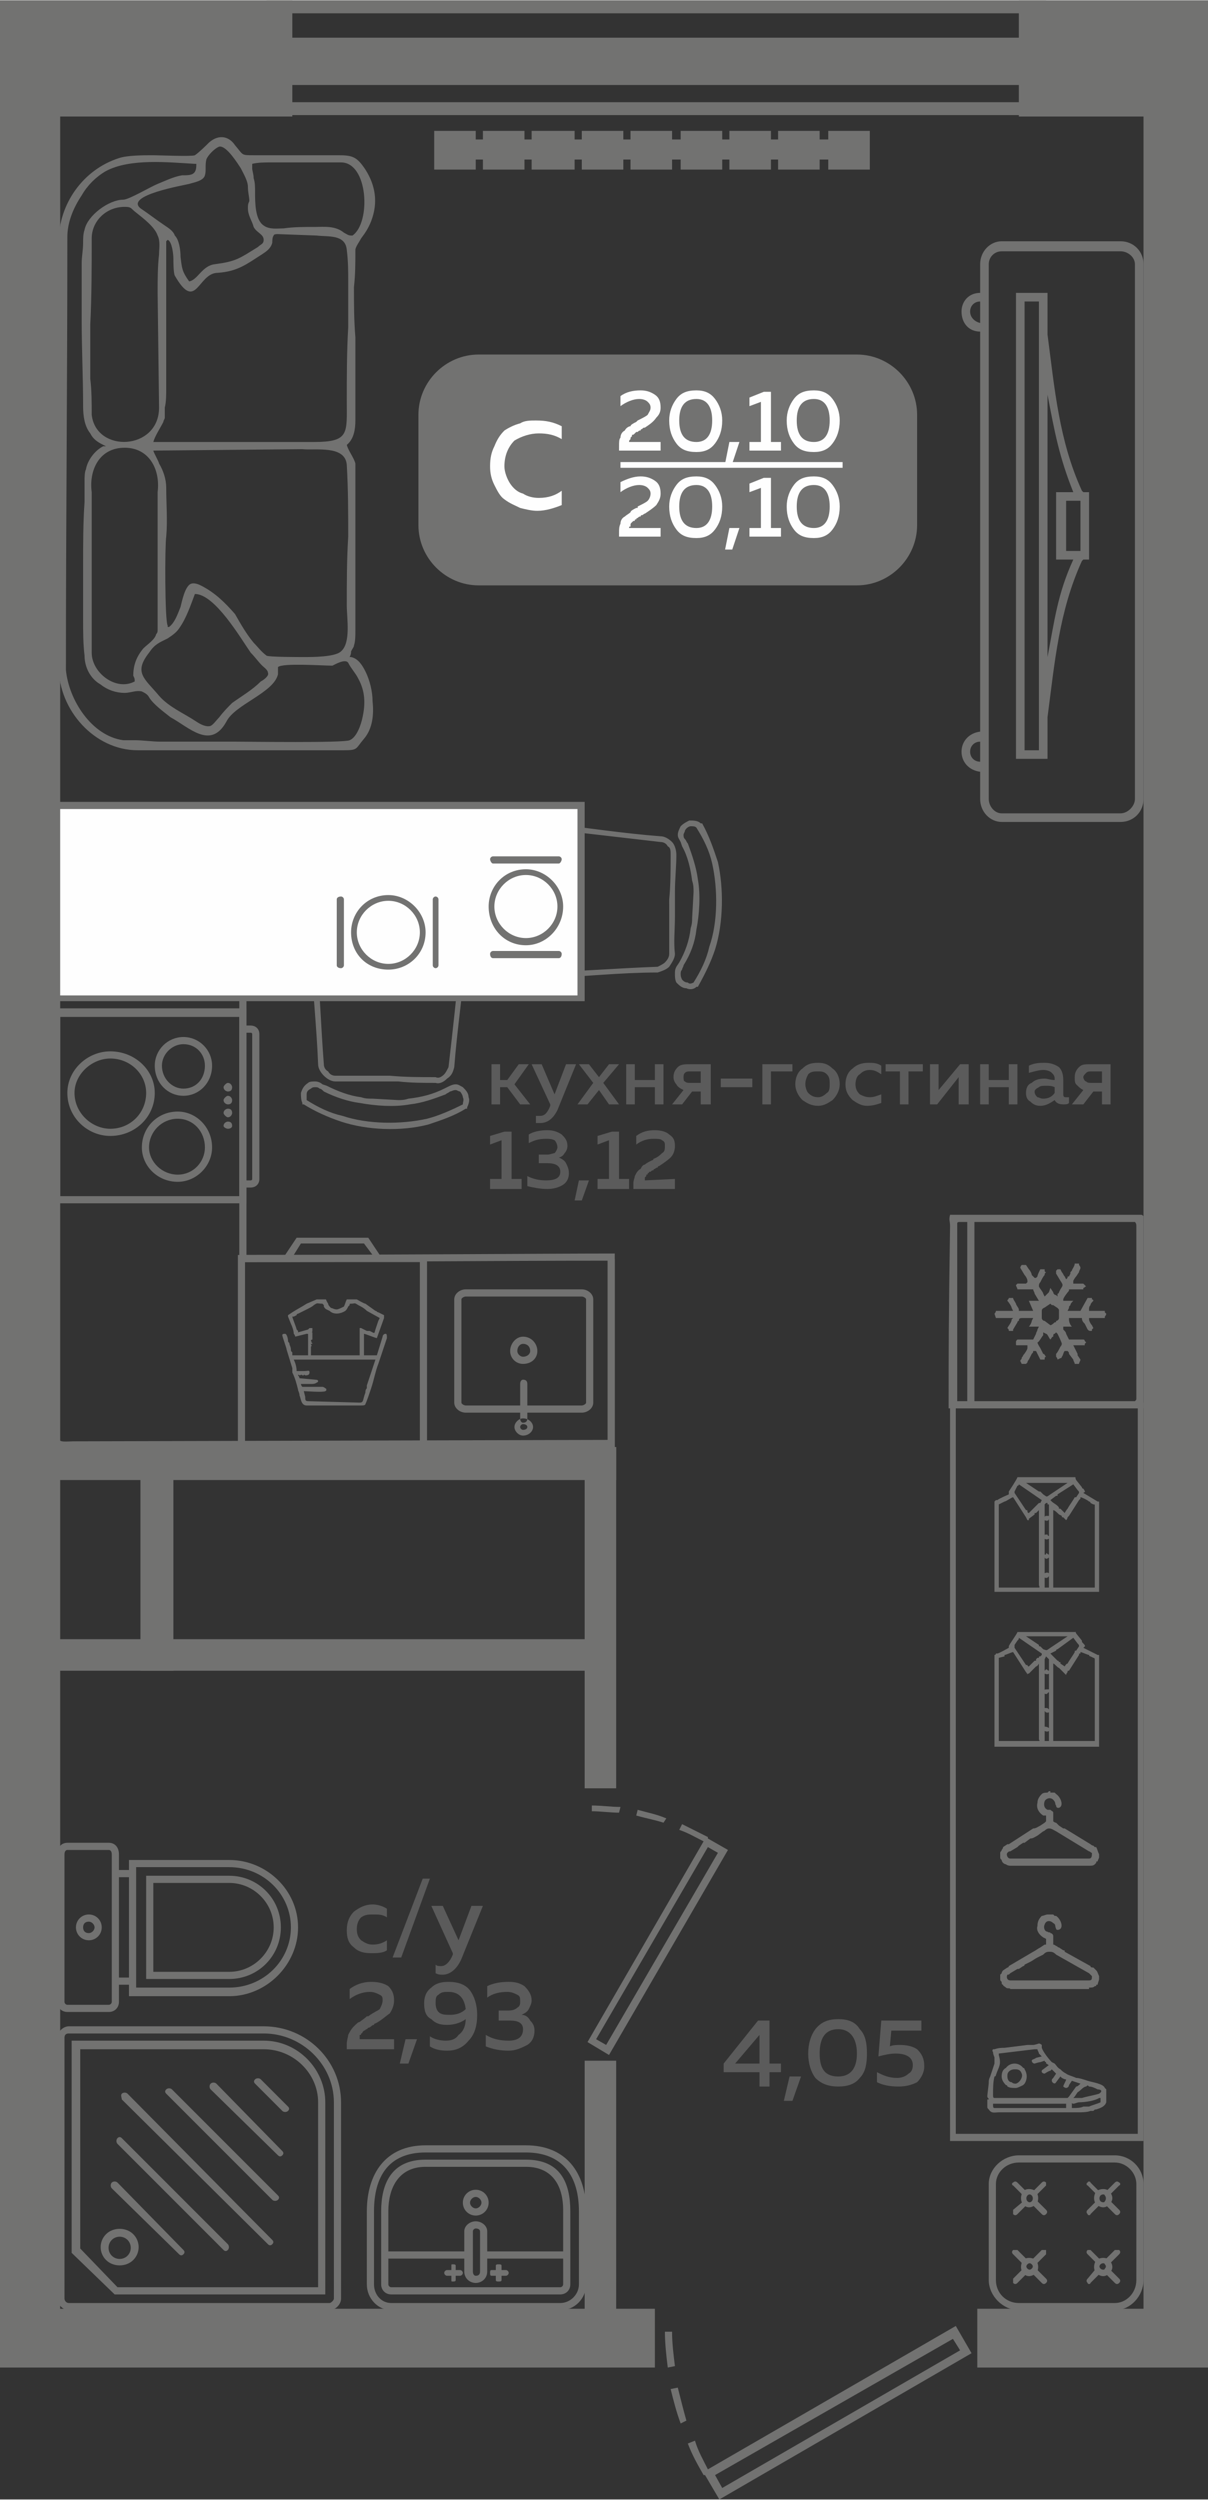
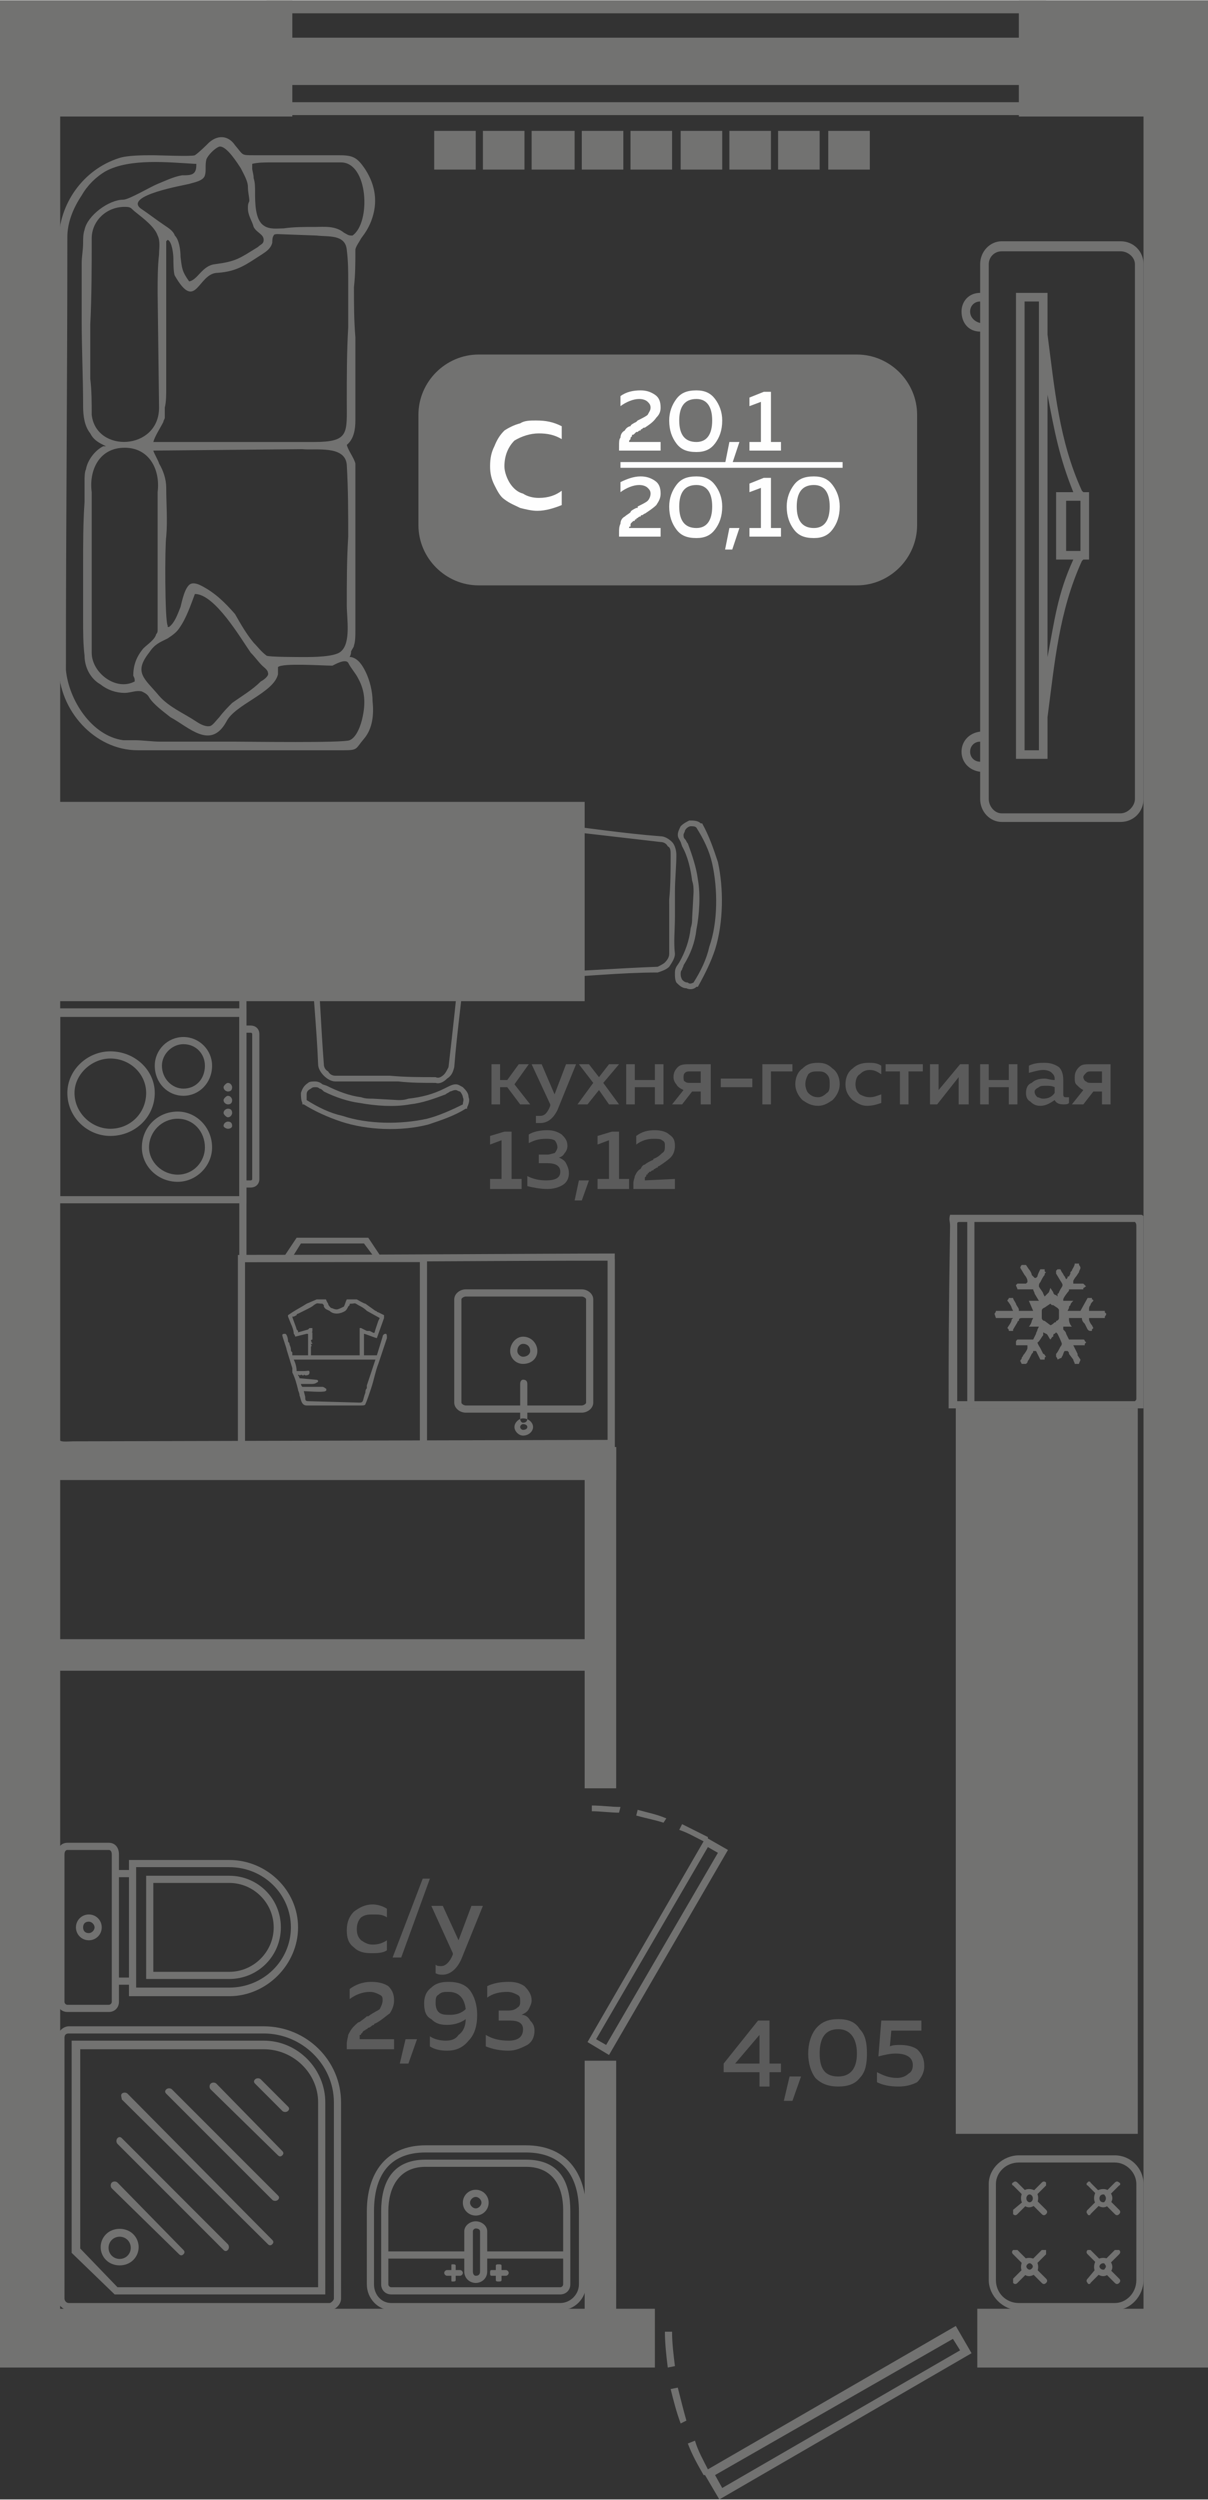
<svg xmlns="http://www.w3.org/2000/svg" xml:space="preserve" width="249px" height="515px" version="1.1" style="shape-rendering:geometricPrecision; text-rendering:geometricPrecision; image-rendering:optimizeQuality; fill-rule:evenodd; clip-rule:evenodd" viewBox="0 0 8.43 17.43">
  <rect x="0" y="0" width="8.43" height="17.43" fill="#333333" stroke="none" />
  <defs>
    <style type="text/css">
   
    .fil3 {fill:#FEFEFE}
    .fil0 {fill:#727271}
    .fil4 {fill:#727271}
    .fil1 {fill:#5B5B5B}
    .fil5 {fill:#FEFEFE}
    .fil6 {fill:#FEFEFE;fill-rule:nonzero}
    .fil2 {fill:#727271;fill-rule:nonzero}
   
  </style>
  </defs>
  <g id="Слой_x0020_1">
    <g id="_2488499786096">
      <g>
        <polygon class="fil0" points="8.39,9.49 8.39,9.71 8.43,9.71 8.43,9.49 " />
        <polygon class="fil0" points="7.98,16.25 8.43,16.25 8.43,0.49 7.98,0.49 " />
        <polygon class="fil0" points="6.82,16.51 8.43,16.51 8.43,16.1 6.82,16.1 " />
        <polygon class="fil0" points="8.12,15.28 8.12,15.51 8.43,15.51 8.43,15.28 " />
        <polygon class="fil0" points="4.08,10.09 4.3,10.09 4.3,12.47 4.08,12.47 " />
        <polygon class="fil0" points="4.08,14.37 4.3,14.37 4.3,16.32 4.08,16.32 " />
        <polygon class="fil0" points="0,16.51 4.57,16.51 4.57,16.1 0,16.1 " />
        <polygon class="fil0" points="0.14,10.09 0.14,10.32 4.3,10.32 4.3,10.09 " />
-         <polygon class="fil0" points="0.98,10.09 1.21,10.09 1.21,11.65 0.98,11.65 " />
        <polygon class="fil0" points="0.13,11.65 0.13,11.43 4.14,11.43 4.14,11.65 " />
        <polygon class="fil0" points="0,16.25 0.42,16.25 0.42,0.49 0,0.49 " />
        <polygon class="fil0" points="0,9.72 0.05,9.72 0.05,9.5 0,9.5 " />
        <polygon class="fil0" points="0,15.51 0.17,15.51 0.17,15.28 0,15.28 " />
        <path class="fil0" d="M6.78 16.41l-0.11 -0.19 -1.73 1c-0.03,-0.06 -0.07,-0.13 -0.09,-0.2l-0.05 0.02c0.03,0.08 0.07,0.15 0.11,0.22l0.01 0 0.1 0.17 1.76 -1.02zm-2.14 -0.15c0,0.08 0.01,0.17 0.02,0.25l0.05 -0.01c-0.01,-0.08 -0.02,-0.16 -0.02,-0.24l-0.05 0zm0.04 0.4c0.02,0.08 0.04,0.16 0.07,0.24l0.04 -0.02c-0.02,-0.07 -0.04,-0.15 -0.06,-0.23l-0.05 0.01zm0.36 0.69l-0.05 -0.09 1.66 -0.95 0.05 0.08 -1.66 0.96z" />
        <polygon class="fil0" points="7.11,0.81 8.43,0.81 8.43,0 7.11,0 " />
        <polygon class="fil0" points="0,0.81 2.04,0.81 2.04,0 0,0 " />
        <polygon class="fil0" points="1.86,0.8 1.86,0.71 7.3,0.71 7.3,0.8 " />
        <polygon class="fil0" points="1.86,0.09 1.86,0 7.3,0 7.3,0.09 " />
        <polygon class="fil0" points="1.86,0.59 1.86,0.26 7.3,0.26 7.3,0.59 " />
        <path class="fil1" d="M2.42 13.46c0,-0.06 0.02,-0.1 0.05,-0.13 0.04,-0.03 0.08,-0.05 0.13,-0.05 0.03,0 0.07,0.01 0.1,0.03l0 0.06c-0.03,-0.02 -0.06,-0.02 -0.09,-0.02 -0.04,0 -0.06,0 -0.09,0.02 -0.02,0.02 -0.03,0.05 -0.03,0.08 0,0.04 0.01,0.06 0.03,0.08 0.03,0.02 0.05,0.03 0.08,0.03 0.04,0 0.07,-0.01 0.1,-0.03l0 0.07c-0.03,0.02 -0.07,0.02 -0.11,0.02 -0.05,0 -0.09,-0.01 -0.12,-0.04 -0.04,-0.03 -0.05,-0.07 -0.05,-0.12zm0.38 0.19l-0.06 0 0.21 -0.55 0.05 0 -0.2 0.55zm0.4 -0.12l0.09 -0.24 0.08 0 -0.15 0.37c-0.03,0.07 -0.08,0.11 -0.13,0.11 -0.02,0 -0.03,0 -0.05,-0.01l0 -0.06c0.01,0.01 0.02,0.01 0.04,0.01 0.03,0 0.06,-0.03 0.08,-0.08l0 -0.01 -0.15 -0.33 0.08 0 0.11 0.24zm-0.76 0.34c0.04,-0.03 0.09,-0.05 0.15,-0.05 0.05,0 0.09,0.01 0.12,0.03 0.03,0.03 0.04,0.06 0.04,0.1 0,0.03 -0.01,0.06 -0.03,0.09 -0.03,0.02 -0.06,0.05 -0.1,0.07 0,0 -0.01,0 -0.01,0.01 -0.01,0 -0.02,0.01 -0.02,0.01 0,0 -0.01,0.01 -0.02,0.01 0,0 -0.01,0.01 -0.01,0.01 -0.01,0 -0.01,0.01 -0.02,0.01 0,0 -0.01,0.01 -0.01,0.01 0,0 0,0.01 -0.01,0.01 0,0.01 0,0.01 -0.01,0.01 0,0.01 0,0.01 0,0.01 0,0.01 0,0.01 0,0.02l0.24 0 0 0.07 -0.33 0 0 -0.04c0,-0.02 0.01,-0.05 0.01,-0.06 0.01,-0.02 0.02,-0.04 0.04,-0.06 0.02,-0.02 0.03,-0.03 0.04,-0.03 0.01,-0.01 0.03,-0.02 0.05,-0.04 0.01,0 0.01,0 0.01,0 0,0 0,0 0,0 0.04,-0.03 0.07,-0.04 0.08,-0.05 0.01,-0.02 0.02,-0.04 0.02,-0.06 0,-0.02 0,-0.03 -0.02,-0.04 -0.02,-0.01 -0.04,-0.02 -0.07,-0.02 -0.05,0 -0.1,0.02 -0.14,0.05l0 -0.07zm0.41 0.52l-0.06 0 0.04 -0.17 0.08 0 -0.06 0.17zm0.11 -0.42c0,-0.04 0.01,-0.08 0.05,-0.11 0.03,-0.03 0.07,-0.04 0.12,-0.04 0.07,0 0.12,0.02 0.15,0.06 0.03,0.04 0.05,0.1 0.05,0.17 0,0.08 -0.02,0.14 -0.06,0.18 -0.04,0.05 -0.09,0.07 -0.15,0.07 -0.05,0 -0.09,-0.01 -0.12,-0.03l0 -0.07c0.03,0.02 0.07,0.03 0.11,0.03 0.04,0 0.07,-0.01 0.09,-0.04 0.03,-0.02 0.05,-0.06 0.05,-0.11 -0.04,0.03 -0.09,0.04 -0.13,0.04 -0.05,0 -0.08,-0.01 -0.11,-0.04 -0.04,-0.02 -0.05,-0.06 -0.05,-0.11zm0.17 -0.08c-0.03,0 -0.05,0 -0.07,0.02 -0.02,0.01 -0.02,0.03 -0.02,0.06 0,0.03 0.01,0.05 0.02,0.06 0.02,0.02 0.05,0.02 0.08,0.02 0.04,0 0.08,-0.01 0.11,-0.04 -0.01,-0.08 -0.05,-0.12 -0.12,-0.12zm0.58 0.06c0,0.02 -0.01,0.04 -0.02,0.06 -0.01,0.02 -0.03,0.03 -0.05,0.04 0.03,0 0.05,0.02 0.06,0.04 0.02,0.02 0.03,0.04 0.03,0.07 0,0.05 -0.02,0.08 -0.05,0.1 -0.04,0.02 -0.08,0.04 -0.13,0.04 -0.06,0 -0.11,-0.01 -0.16,-0.03l0 -0.08c0.05,0.03 0.1,0.04 0.16,0.04 0.07,0 0.1,-0.03 0.1,-0.08 0,-0.04 -0.03,-0.06 -0.09,-0.06l-0.08 0 0 -0.07 0.07 0c0.03,0 0.05,-0.01 0.06,-0.02 0.02,-0.01 0.02,-0.03 0.02,-0.04 0,-0.03 0,-0.04 -0.02,-0.05 -0.02,-0.01 -0.04,-0.02 -0.07,-0.02 -0.05,0 -0.1,0.01 -0.14,0.04l0 -0.08c0.04,-0.02 0.09,-0.03 0.15,-0.03 0.05,0 0.08,0.01 0.11,0.03 0.03,0.03 0.05,0.06 0.05,0.1z" />
        <path class="fil1" d="M5.29 14.09l0.08 0 0 0.3 0.08 0 0 0.06 -0.08 0 0 0.1 -0.07 0 0 -0.1 -0.25 0 0 -0.06 0.24 -0.3zm0.01 0.3l0 -0.2 -0.17 0.2 0.17 0zm0.23 0.26l-0.06 0 0.04 -0.17 0.08 0 -0.06 0.17zm0.16 -0.16c-0.03,-0.04 -0.05,-0.1 -0.05,-0.17 0,-0.07 0.02,-0.13 0.05,-0.17 0.04,-0.05 0.09,-0.07 0.16,-0.07 0.07,0 0.12,0.02 0.15,0.07 0.04,0.04 0.05,0.1 0.05,0.17 0,0.07 -0.01,0.13 -0.05,0.17 -0.03,0.04 -0.08,0.06 -0.15,0.06 -0.07,0 -0.12,-0.02 -0.16,-0.06zm0.16 -0.01c0.08,0 0.13,-0.05 0.13,-0.16 0,-0.11 -0.05,-0.17 -0.13,-0.17 -0.09,0 -0.13,0.06 -0.13,0.17 0,0.11 0.04,0.16 0.13,0.16zm0.3 -0.39l0.28 0 0 0.07 -0.21 0 -0.01 0.11c0.02,-0.01 0.05,-0.01 0.07,-0.01 0.05,0 0.09,0.01 0.12,0.03 0.03,0.03 0.05,0.06 0.05,0.12 0,0.04 -0.02,0.08 -0.05,0.11 -0.04,0.02 -0.08,0.03 -0.13,0.03 -0.06,0 -0.11,-0.01 -0.15,-0.03l0 -0.07c0.04,0.02 0.08,0.04 0.14,0.04 0.03,0 0.06,-0.01 0.08,-0.03 0.02,-0.01 0.03,-0.03 0.03,-0.06 0,-0.05 -0.04,-0.08 -0.12,-0.08 -0.04,0 -0.08,0.01 -0.12,0.02l0.02 -0.25z" />
        <path class="fil1" d="M3.49 7.7l-0.06 0 0 -0.28 0.06 0 0 0.11 0.05 0 0.08 -0.11 0.07 0 -0.1 0.14 0.11 0.14 -0.07 0 -0.09 -0.12 -0.05 0 0 0.12zm0.38 -0.07l0.08 -0.21 0.07 0 -0.13 0.32c-0.03,0.06 -0.07,0.09 -0.12,0.09 -0.01,0 -0.02,0 -0.03,0l0 -0.05c0.01,0 0.02,0 0.03,0 0.03,0 0.05,-0.02 0.07,-0.07l0 -0.01 -0.13 -0.28 0.07 0 0.09 0.21zm0.38 -0.21l0.07 0 -0.11 0.13 0.11 0.15 -0.07 0 -0.07 -0.1 -0.08 0.1 -0.07 0 0.11 -0.15 -0.1 -0.13 0.07 0 0.07 0.09 0.07 -0.09zm0.18 0.28l-0.06 0 0 -0.28 0.06 0 0 0.11 0.14 0 0 -0.11 0.06 0 0 0.28 -0.06 0 0 -0.12 -0.14 0 0 0.12zm0.33 0l-0.07 0 0.08 -0.1c-0.02,-0.01 -0.04,-0.02 -0.05,-0.04 -0.01,-0.01 -0.02,-0.03 -0.02,-0.05 0,-0.03 0.01,-0.05 0.03,-0.07 0.02,-0.02 0.05,-0.02 0.08,-0.02l0.15 0 0 0.28 -0.07 0 0 -0.09 -0.06 0 -0.07 0.09zm0.02 -0.22c-0.01,0.01 -0.01,0.02 -0.01,0.03 0,0.01 0,0.03 0.01,0.03 0.01,0.01 0.02,0.01 0.04,0.01l0.07 0 0 -0.08 -0.07 0c-0.02,0 -0.03,0 -0.04,0.01zm0.25 0.04l0.22 0 0 0.06 -0.22 0 0 -0.06zm0.35 0.18l-0.06 0 0 -0.28 0.21 0 0 0.05 -0.15 0 0 0.23zm0.22 -0.03c-0.03,-0.03 -0.05,-0.07 -0.05,-0.11 0,-0.05 0.02,-0.09 0.05,-0.11 0.03,-0.03 0.06,-0.04 0.11,-0.04 0.04,0 0.07,0.01 0.1,0.04 0.03,0.02 0.05,0.06 0.05,0.11 0,0.04 -0.02,0.08 -0.05,0.11 -0.03,0.02 -0.06,0.04 -0.1,0.04 -0.05,0 -0.08,-0.02 -0.11,-0.04zm0.17 -0.05c0.02,-0.01 0.02,-0.04 0.02,-0.06 0,-0.03 0,-0.05 -0.02,-0.07 -0.02,-0.02 -0.04,-0.02 -0.06,-0.02 -0.03,0 -0.05,0 -0.07,0.02 -0.01,0.02 -0.02,0.04 -0.02,0.07 0,0.02 0.01,0.05 0.02,0.06 0.02,0.02 0.04,0.03 0.07,0.03 0.02,0 0.04,-0.01 0.06,-0.03zm0.13 -0.06c0,-0.05 0.02,-0.09 0.05,-0.11 0.03,-0.03 0.07,-0.04 0.11,-0.04 0.03,0 0.06,0 0.09,0.02l0 0.06c-0.03,-0.02 -0.05,-0.03 -0.08,-0.03 -0.03,0 -0.05,0.01 -0.07,0.03 -0.02,0.01 -0.03,0.04 -0.03,0.07 0,0.03 0.01,0.05 0.03,0.07 0.02,0.01 0.04,0.02 0.07,0.02 0.03,0 0.05,-0.01 0.08,-0.02l0 0.06c-0.03,0.01 -0.06,0.02 -0.1,0.02 -0.04,0 -0.07,-0.02 -0.1,-0.04 -0.03,-0.03 -0.05,-0.06 -0.05,-0.11zm0.44 0.14l-0.06 0 0 -0.23 -0.1 0 0 -0.05 0.26 0 0 0.05 -0.1 0 0 0.23zm0.2 0l-0.05 0 0 -0.28 0.06 0 0 0.18 0.15 -0.18 0.06 0 0 0.28 -0.07 0 0 -0.19 -0.15 0.19zm0.36 0l-0.06 0 0 -0.28 0.06 0 0 0.11 0.14 0 0 -0.11 0.06 0 0 0.28 -0.06 0 0 -0.12 -0.14 0 0 0.12zm0.52 -0.07c0,0.02 0.01,0.02 0.02,0.02 0.01,0 0.01,0 0.02,0l0 0.04c-0.01,0.01 -0.02,0.01 -0.04,0.01 -0.03,0 -0.05,-0.01 -0.06,-0.03 -0.03,0.02 -0.06,0.04 -0.1,0.04 -0.03,0 -0.05,-0.01 -0.07,-0.03 -0.02,-0.01 -0.03,-0.03 -0.03,-0.06 0,-0.03 0.01,-0.06 0.04,-0.07 0.02,-0.02 0.05,-0.03 0.09,-0.03 0.02,0 0.04,0.01 0.07,0.01l0 -0.01c0,-0.02 -0.01,-0.03 -0.02,-0.04 -0.01,-0.01 -0.03,-0.02 -0.06,-0.02 -0.03,0 -0.06,0.01 -0.1,0.02l0 -0.05c0.04,-0.02 0.08,-0.02 0.11,-0.02 0.04,0 0.07,0.01 0.1,0.03 0.02,0.02 0.03,0.05 0.03,0.09l0 0.1zm-0.12 -0.06c-0.02,0 -0.04,0 -0.05,0.01 -0.02,0.01 -0.03,0.02 -0.03,0.03 0,0.02 0.01,0.03 0.02,0.04 0.01,0 0.02,0.01 0.04,0.01 0.03,0 0.06,-0.01 0.08,-0.04l0 -0.04c-0.02,-0.01 -0.04,-0.01 -0.06,-0.01zm0.26 0.13l-0.08 0 0.08 -0.1c-0.02,-0.01 -0.03,-0.02 -0.05,-0.04 -0.01,-0.01 -0.01,-0.03 -0.01,-0.05 0,-0.03 0.01,-0.05 0.03,-0.07 0.02,-0.02 0.04,-0.02 0.08,-0.02l0.14 0 0 0.28 -0.06 0 0 -0.09 -0.06 0 -0.07 0.09zm0.02 -0.22c-0.01,0.01 -0.02,0.02 -0.02,0.03 0,0.01 0.01,0.03 0.02,0.03 0.01,0.01 0.02,0.01 0.04,0.01l0.07 0 0 -0.08 -0.07 0c-0.02,0 -0.03,0 -0.04,0.01zm-4.06 0.41l0.05 0 0 0.33 0.07 0 0 0.07 -0.22 0 0 -0.07 0.08 0 0 -0.27 -0.08 0.03 0 -0.06 0.1 -0.03zm0.44 0.1c0,0.02 -0.01,0.04 -0.02,0.05 -0.01,0.02 -0.03,0.03 -0.04,0.03 0.02,0.01 0.04,0.02 0.05,0.04 0.01,0.02 0.02,0.04 0.02,0.07 0,0.03 -0.01,0.06 -0.04,0.08 -0.03,0.02 -0.07,0.03 -0.11,0.03 -0.05,0 -0.1,-0.01 -0.14,-0.02l0 -0.07c0.04,0.02 0.08,0.03 0.13,0.03 0.07,0 0.1,-0.02 0.1,-0.06 0,-0.04 -0.03,-0.06 -0.09,-0.06l-0.06 0 0 -0.06 0.06 0c0.02,0 0.04,-0.01 0.05,-0.01 0.01,-0.01 0.02,-0.03 0.02,-0.04 0,-0.02 -0.01,-0.04 -0.02,-0.05 -0.02,-0.01 -0.04,-0.01 -0.06,-0.01 -0.05,0 -0.08,0.01 -0.12,0.03l0 -0.06c0.03,-0.02 0.08,-0.03 0.13,-0.03 0.04,0 0.07,0.01 0.1,0.03 0.02,0.02 0.04,0.04 0.04,0.08zm0.1 0.38l-0.05 0 0.03 -0.14 0.07 0 -0.05 0.14zm0.21 -0.48l0.05 0 0 0.33 0.07 0 0 0.07 -0.22 0 0 -0.07 0.08 0 0 -0.27 -0.08 0.03 0 -0.06 0.1 -0.03zm0.17 0.03c0.04,-0.03 0.08,-0.04 0.13,-0.04 0.04,0 0.08,0.01 0.1,0.03 0.03,0.02 0.04,0.04 0.04,0.08 0,0.03 -0.01,0.06 -0.03,0.08 -0.02,0.02 -0.05,0.04 -0.08,0.06 0,0 -0.01,0 -0.01,0.01 -0.01,0 -0.02,0.01 -0.02,0.01 0,0 -0.01,0 -0.01,0.01 -0.01,0 -0.01,0 -0.02,0.01 0,0 0,0 -0.01,0 0,0.01 -0.01,0.01 -0.01,0.01 0,0.01 0,0.01 -0.01,0.01 0,0.01 0,0.01 0,0.01 -0.01,0.01 -0.01,0.01 -0.01,0.01 0,0.01 0,0.01 0,0.02l0.21 -0.01 0 0.07 -0.29 0 0 -0.04c0,-0.02 0.01,-0.04 0.01,-0.05 0.01,-0.02 0.02,-0.04 0.04,-0.05 0.01,-0.02 0.02,-0.03 0.03,-0.03 0.01,-0.01 0.03,-0.02 0.05,-0.03 0,0 0,0 0,0 0,0 0.01,0 0.01,-0.01 0.03,-0.01 0.05,-0.03 0.06,-0.04 0.02,-0.01 0.02,-0.03 0.02,-0.05 0,-0.02 0,-0.03 -0.02,-0.04 -0.01,-0.01 -0.03,-0.01 -0.06,-0.01 -0.04,0 -0.08,0.01 -0.12,0.04l0 -0.06z" />
        <g>
          <path class="fil0" d="M0.41 1.68c0,-0.26 0.17,-0.5 0.42,-0.58 0.06,-0.02 0.17,-0.02 0.24,-0.02 0.04,0 0.27,0.01 0.29,0 0.03,-0.02 0.08,-0.07 0.1,-0.09 0.07,-0.06 0.14,-0.04 0.18,0.02 0.06,0.07 0.04,0.07 0.13,0.07l0.59 0c0.1,0 0.13,0.01 0.19,0.1 0.07,0.11 0.09,0.23 0.04,0.36 -0.02,0.05 -0.04,0.08 -0.07,0.12 -0.01,0.02 -0.04,0.06 -0.04,0.08 0,0.09 0,0.17 -0.01,0.26 0,0.11 0,0.23 0.01,0.35 0,0.19 0,0.39 0,0.58 0,0.06 -0.01,0.13 -0.06,0.17l0 0 0 0c0.01,0.04 0.05,0.09 0.06,0.13 0,0.02 0,0.04 0,0.06 0,0.05 0,0.09 0,0.14 0,0.13 0,0.26 0,0.39 0,0.2 0,0.39 0,0.58 0,0.03 0,0.07 -0.01,0.1 0,0.01 -0.01,0.02 -0.02,0.04 0,0.01 0,0.02 -0.01,0.04l0 0 0.01 0c0.05,0.01 0.08,0.06 0.1,0.1 0.03,0.06 0.05,0.14 0.05,0.21 0.01,0.09 0,0.19 -0.06,0.26 -0.06,0.07 -0.04,0.08 -0.14,0.08l-1.44 0c-0.3,0 -0.55,-0.28 -0.55,-0.58 0,-0.99 0,-1.98 0,-2.97zm0.31 1.43l0.02 0 -0.02 -0.01c-0.04,-0.02 -0.07,-0.04 -0.09,-0.08 -0.04,-0.05 -0.05,-0.12 -0.05,-0.19 0,-0.2 -0.01,-0.4 -0.01,-0.6 0,-0.13 0,-0.26 0,-0.4 0,-0.04 0.01,-0.09 0.01,-0.14 0,-0.03 0,-0.06 0.01,-0.09 0.02,-0.1 0.17,-0.21 0.27,-0.21 0.04,0 0.19,-0.09 0.24,-0.11 0.05,-0.02 0.11,-0.05 0.17,-0.06 0.06,0 0.1,0 0.1,-0.07l0 -0.01 -0.01 0c-0.18,-0.01 -0.45,-0.04 -0.62,0.05 -0.07,0.04 -0.13,0.1 -0.17,0.17 -0.06,0.09 -0.1,0.19 -0.1,0.29 0,1.01 -0.01,2.01 -0.01,3.02 0.02,0.21 0.18,0.46 0.4,0.49 0.02,0 0.06,0 0.08,0 0.06,0 0.12,0.01 0.18,0.01 0.17,0 0.35,0 0.53,0 0.08,0 0.75,0.01 0.79,-0.01 0.05,-0.02 0.08,-0.11 0.09,-0.16 0.02,-0.09 0.02,-0.18 -0.03,-0.27 -0.02,-0.04 -0.05,-0.07 -0.07,-0.11 -0.02,-0.03 -0.09,0.01 -0.11,0.02 -0.07,0 -0.35,-0.02 -0.38,0.01l0 0 0 0c0,0.02 0,0.03 0,0.05 -0.03,0.13 -0.3,0.21 -0.36,0.33 -0.11,0.2 -0.26,0.04 -0.39,-0.03 -0.05,-0.04 -0.12,-0.09 -0.15,-0.14 -0.01,-0.02 -0.03,-0.03 -0.05,-0.04 -0.04,-0.01 -0.08,0.01 -0.12,0.01 -0.06,0 -0.12,-0.02 -0.17,-0.06 -0.07,-0.04 -0.11,-0.12 -0.11,-0.2 -0.01,-0.08 -0.01,-0.17 -0.01,-0.25 0,-0.13 0,-0.26 0,-0.38 0,-0.15 0,-0.3 0.01,-0.44 0,-0.05 0,-0.1 0,-0.15 0,-0.02 0,-0.06 0.01,-0.08 0.01,-0.06 0.06,-0.13 0.12,-0.16zm0.46 1.26c0.04,-0.03 0.06,-0.09 0.08,-0.14 0.01,-0.04 0.03,-0.14 0.07,-0.16 0.02,-0.01 0.05,0 0.07,0.01 0.1,0.05 0.17,0.12 0.24,0.2 0.04,0.07 0.08,0.14 0.13,0.2 0.03,0.03 0.05,0.06 0.09,0.09 0.01,0.01 0.23,0.01 0.26,0.01 0.06,0 0.22,0 0.26,-0.04 0.07,-0.06 0.04,-0.23 0.04,-0.32 0,-0.16 0,-0.32 0.01,-0.48 0,-0.16 0,-0.33 -0.01,-0.5 -0.01,-0.14 -0.22,-0.1 -0.31,-0.11l-1.04 0.01 0 0c0,0.01 0.04,0.08 0.04,0.09 0.03,0.05 0.05,0.11 0.05,0.17 0,0.11 0.01,0.23 0,0.34 -0.01,0.06 -0.01,0.59 0.01,0.62l0 0.01 0.01 0zm-0.25 0.34c0,-0.07 0.02,-0.13 0.07,-0.19 0.03,-0.03 0.08,-0.06 0.09,-0.1 0.01,-0.01 0.01,-0.02 0.01,-0.03 0,-0.16 0,-0.32 0,-0.48 0,-0.16 0,-0.32 0,-0.48 0.02,-0.16 -0.06,-0.31 -0.23,-0.31 -0.18,0 -0.25,0.16 -0.23,0.31l0 1.12c0,0.14 0.17,0.27 0.3,0.2l0 0 0 0c0,-0.02 0,-0.02 -0.01,-0.04zm-0.06 -3.27c-0.13,0 -0.23,0.1 -0.23,0.22 0,0.2 0,0.4 -0.01,0.6 0,0.13 0,0.25 0,0.38 0.01,0.08 0.01,0.17 0.01,0.25 0.03,0.27 0.47,0.25 0.47,-0.05l-0.01 -0.8c0,-0.09 0,-0.18 0.01,-0.27 0,-0.04 0.01,-0.09 -0.01,-0.13 -0.02,-0.06 -0.1,-0.12 -0.15,-0.16 -0.04,-0.03 -0.03,-0.04 -0.08,-0.04zm0.29 0.24c0,0.01 0,0.05 0,0.07 0,0.04 0,0.09 0,0.14 0,0.13 0,0.27 0,0.4 0,0.14 0,0.28 0,0.41 0,0.05 0,0.1 -0.01,0.14 0,0.02 0,0.06 0,0.07 0,0.01 -0.01,0.02 -0.01,0.03 -0.02,0.04 -0.06,0.1 -0.07,0.14l0 0 1.12 0c0.25,0 0.23,-0.06 0.23,-0.29 0,-0.17 0,-0.34 0.01,-0.51 0,-0.11 0,-0.21 0,-0.32 0,-0.07 0,-0.14 -0.01,-0.22 -0.01,-0.11 -0.13,-0.09 -0.21,-0.1l-0.27 -0.01c-0.01,0 -0.03,0 -0.03,0.01 -0.01,0.01 -0.01,0.04 -0.01,0.05 -0.01,0.04 -0.04,0.06 -0.07,0.08 -0.11,0.07 -0.17,0.12 -0.31,0.13 -0.14,0 -0.15,0.28 -0.3,0.02 -0.01,-0.02 -0.01,-0.1 -0.01,-0.12 0,-0.03 -0.01,-0.12 -0.04,-0.13l0 0 -0.01 0.01zm0.64 0.04c0.02,-0.02 0.04,-0.02 0.04,-0.05 0,-0.04 -0.05,-0.05 -0.07,-0.09 -0.01,-0.04 -0.04,-0.08 -0.04,-0.13 0,-0.02 0,-0.03 0.01,-0.05 0,-0.03 -0.01,-0.06 -0.01,-0.1 0,-0.04 -0.03,-0.09 -0.05,-0.13 -0.02,-0.03 -0.1,-0.16 -0.15,-0.15 -0.03,0.01 -0.08,0.06 -0.09,0.09 -0.01,0.04 0,0.08 -0.01,0.11 -0.01,0.04 -0.08,0.05 -0.11,0.06 -0.04,0.01 -0.45,0.08 -0.34,0.17 0.06,0.04 0.11,0.08 0.17,0.12 0.03,0.02 0.06,0.04 0.07,0.07 0.03,0.03 0.04,0.1 0.04,0.15 0.01,0.08 0.01,0.1 0.06,0.17l0 0 0 0c0.06,-0.01 0.09,-0.11 0.18,-0.12 0.15,-0.02 0.17,-0.04 0.3,-0.12zm-0.04 -0.57c0,0 0,0.01 0,0.02 0,0.02 0.01,0.04 0.01,0.07 0.01,0.03 0.01,0.06 0.01,0.1 0,0.07 0,0.19 0.06,0.23 0.04,0.03 0.1,0.02 0.14,0.02 0.07,-0.01 0.14,-0.01 0.22,-0.01 0.06,0 0.14,-0.01 0.2,0.04 0.02,0.01 0.03,0.02 0.05,0.02l0.01 0 0 0c0.13,-0.09 0.11,-0.51 -0.08,-0.51 -0.1,0 -0.2,0 -0.3,0 -0.06,0 -0.12,0 -0.19,0 -0.04,0 -0.09,0 -0.13,0.01l0 0 0 0.01zm-0.4 2.99c-0.03,0.08 -0.06,0.17 -0.11,0.24 -0.02,0.03 -0.05,0.05 -0.08,0.07 -0.06,0.03 -0.09,0.04 -0.13,0.1 -0.11,0.14 -0.03,0.18 0.07,0.3 0.07,0.08 0.17,0.12 0.26,0.18 0.03,0.02 0.07,0.04 0.1,0.03 0.02,-0.01 0.04,-0.04 0.06,-0.06 0.03,-0.04 0.06,-0.07 0.09,-0.1 0.07,-0.05 0.14,-0.09 0.2,-0.15 0.02,-0.01 0.06,-0.04 0.05,-0.06 0,-0.02 -0.03,-0.04 -0.04,-0.05 -0.03,-0.03 -0.05,-0.06 -0.08,-0.09 -0.07,-0.1 -0.25,-0.41 -0.39,-0.41l0 0 0 0z" />
          <g>
            <g>
              <path class="fil0" d="M7.96 8.47c0.01,0 0.01,0 0.02,0.01 0,0.01 0,0.01 0,0.03 0,0.02 0,0 0,0.02l0 0.02 0 1.27 -0.06 0c-0.01,0 -0.02,0 -0.02,0l-1.18 0c-0.01,0 -0.02,0 -0.03,0l-0.07 0c0,0 0,-0.01 0,-0.01 0,-0.4 0,-0.6 0.01,-1.26 0,-0.04 -0.01,-0.04 0,-0.08 0.01,0 0.01,0 0.02,0l1.31 0zm-1.21 1.3l0 -1.25 -0.05 0c-0.01,0 -0.02,0 -0.02,0.01l0 1.22c0,0.01 0,0.01 0,0.02 0.01,0 0.01,0 0.02,0l0.05 0zm0.05 -1.25l0 1.25 1.11 0c0.01,0 0.01,0 0.01,0 0.01,-0.01 0.01,-0.01 0.01,-0.02l0 -1.2c0,-0.01 0,-0.02 -0.01,-0.03 0,0 0,0 -0.01,0l-1.11 0z" />
              <path class="fil0" d="M7.18 9.07c0,0 0.01,0 0.01,0l0.06 0 -0.03 -0.05c0,-0.01 -0.01,-0.02 -0.01,-0.03l-0.01 0 0 0c-0.01,0 -0.02,0 -0.03,0l-0.07 0c0,-0.01 -0.01,-0.02 -0.01,-0.03l0.01 -0.01c0,0 0,0 0.01,0 0.01,0 0.03,0 0.05,0l0.01 -0.01 0 -0.01c0,-0.01 -0.01,-0.03 -0.02,-0.04l-0.03 -0.05c0,0 0,0 0,0 0,-0.01 0.01,-0.02 0.01,-0.02l0.03 0 0.02 0.03c0.01,0.01 0.02,0.03 0.02,0.04 0.01,0.01 0.01,0.01 0.02,0.02l0.01 0 0.01 -0.01c0,-0.01 0.01,-0.03 0.02,-0.05 0,0 0.01,0 0.01,0 0,0 0.01,0 0.02,0 0,0 0,0.01 0,0.01 0,0 0,0.01 0.01,0.01 -0.01,0.01 -0.01,0.01 -0.01,0.02 -0.01,0.01 -0.02,0.03 -0.03,0.05 -0.01,0.01 -0.01,0.02 -0.01,0.03 0.01,0.02 0.03,0.04 0.03,0.05l0.01 0.02 0.01 -0.01c0.01,-0.01 0.01,-0.01 0.02,-0.02l0.01 -0.03 0.02 0.03c0,0.01 0.01,0.02 0.02,0.02l0.01 0.01 0 -0.02c0,0 0.01,0 0.01,-0.01 0,0 0,0 0,0l0.01 -0.02c0.02,-0.03 0.02,-0.03 0,-0.06l-0.03 -0.05c0,0 0,0 0,-0.01 0,0 0,-0.01 0,-0.01 0,0 0.01,-0.01 0.01,-0.01 0,0 0.02,0 0.02,0l0.01 0.02c0.01,0.01 0.01,0.02 0.02,0.03l0.01 0.02 0.01 -0.01c0,-0.01 0,-0.01 0.01,-0.01l0.01 -0.02c0,-0.01 0,-0.01 0,-0.01 0.01,-0.01 0.01,-0.01 0.01,-0.01 0,-0.01 0.02,-0.03 0.02,-0.05 0.01,0 0.02,0 0.03,0 0,0.01 0,0.01 0,0.01 0.01,0.01 0.01,0.02 0.01,0.02 0,0.01 -0.01,0.02 -0.01,0.03l-0.02 0.03c-0.01,0.01 -0.02,0.03 -0.02,0.03l0 0.02 0.02 0c0.01,0 0.02,0 0.03,0 0.01,0 0.02,0 0.02,0 0.01,0.01 0.01,0.01 0.02,0.02 -0.01,0 -0.01,0.01 -0.02,0.01 0,0.01 0,0.01 0,0.01 -0.01,0 -0.04,0 -0.05,0 -0.02,0 -0.03,0 -0.04,0l-0.01 0 0 0.01c-0.01,0.01 -0.04,0.05 -0.04,0.06l0 0.01 0.02 0c0.01,0 0.03,0 0.05,0 -0.01,0.01 -0.02,0.02 -0.02,0.03 -0.01,0.01 -0.01,0.01 -0.01,0.02l-0.01 0.02 0.09 0 0.05 -0.09c0,0 0,0 0,0 0.01,0 0.02,0 0.03,0 0,0 0,0.01 0,0.01 0,0 0.01,0 0.01,0.01 -0.01,0.01 -0.02,0.02 -0.02,0.03 -0.01,0.01 -0.01,0.02 -0.01,0.03l0 0.01 0.01 0c0.03,0 0.06,0 0.08,0 0.01,0 0.01,0 0.02,0 0,0 0,0 0,0.01 0,0 0.01,0.01 0.01,0.01 0,0.01 -0.01,0.02 -0.01,0.02 0,0 0,0 0,0.01 -0.01,0 -0.04,0 -0.06,0 -0.01,0 -0.02,0 -0.04,0l-0.01 0 0 0.01c0,0.01 0.01,0.03 0.02,0.04 0,0 0.01,0.02 0.01,0.02 0,0 -0.01,0.01 -0.01,0.01 0,0 0,0.01 0,0.01 0,0 0,0 0,0 -0.02,0 -0.02,0 -0.03,-0.01l-0.02 -0.04c-0.01,-0.01 -0.02,-0.02 -0.02,-0.04l-0.01 0 -0.01 0c-0.01,0 -0.02,0 -0.03,0 -0.01,0 -0.02,0 -0.03,0l-0.01 0 0 0.01c0,0.02 0.01,0.04 0.02,0.05l-0.06 0 0 0.02c0.01,0.01 0.02,0.02 0.02,0.03l0.02 0.04 0.01 0c0.03,0 0.05,0 0.08,0 0,0 0.01,0 0.01,0 0.01,0 0.01,0.01 0.01,0.01 0,0 0.01,0.01 0.01,0.01 0,0 -0.01,0.01 -0.01,0.01 0,0.01 0,0.01 0,0.01 -0.01,0 -0.01,0 -0.01,0l-0.07 0 0.03 0.06c0,0 0,0 0,0.01l0.02 0.03c0,0 0,0 0,0 0,0.01 -0.01,0.02 -0.01,0.03 0,0 -0.01,0 -0.01,0 -0.01,0 -0.01,0 -0.02,0 0,-0.01 -0.01,-0.02 -0.01,-0.03l-0.03 -0.04c0,-0.01 0,-0.01 -0.01,-0.02l-0.01 0 -0.01 0c-0.01,0.01 -0.01,0.03 -0.02,0.04 0,0 0,0.01 -0.01,0.01 0,0 -0.02,0.01 -0.02,0.01 0,-0.01 -0.01,-0.02 -0.01,-0.02 0,0 0,0 0,0 0,-0.01 0,-0.01 0,-0.02 0.01,-0.01 0.02,-0.03 0.03,-0.05 0.01,-0.01 0.01,-0.02 0.01,-0.02 0,-0.01 -0.03,-0.07 -0.03,-0.07l-0.01 -0.01 -0.01 0.01c-0.01,0 -0.01,0.01 -0.01,0.02 -0.01,0 -0.01,0.01 -0.02,0.02 -0.01,-0.01 -0.02,-0.04 -0.03,-0.04l-0.02 -0.01 0 0.01c0,0.01 0,0.01 0,0.01 -0.01,0.01 -0.03,0.05 -0.04,0.05 0,0.01 0.02,0.04 0.02,0.04l0.02 0.04c0.01,0 0.01,0.01 0.02,0.02 -0.01,0 -0.01,0.01 -0.01,0.02 -0.01,0 -0.01,0 -0.02,0 0,0 -0.01,0 -0.01,0l-0.03 -0.06 -0.02 0c0,0.01 0,0.01 -0.01,0.02l-0.02 0.04c0,0 -0.01,0.01 -0.01,0.02 0,0 -0.01,0.01 -0.01,0.01l-0.03 0c0,0 0,0 0,0l-0.01 -0.02c0,0 0,0 0,0 0,-0.01 0.01,-0.01 0.01,-0.02 0,-0.01 0.01,-0.01 0.01,-0.02 0.01,-0.01 0.03,-0.04 0.03,-0.05l0 -0.02 -0.02 0c-0.02,0 -0.03,0 -0.05,0 0,0 0,0 0,0 -0.01,0 -0.01,0 -0.01,-0.01 0,0 0,-0.01 0,-0.01 0,-0.01 0,-0.01 0.01,-0.02 0.03,0 0.06,0 0.1,0l0.01 0 0.02 -0.04c0,-0.01 0.01,-0.02 0.01,-0.03l0.01 -0.02 -0.02 0c-0.01,0 -0.02,0 -0.04,0 0,0 -0.01,0 -0.01,0 0.01,-0.01 0.02,-0.03 0.02,-0.04l0.01 -0.02 -0.02 0c-0.01,0 -0.02,0 -0.03,0l-0.02 0c-0.02,0 -0.03,0 -0.03,0.02 0,0 -0.01,0 -0.01,0.01l-0.03 0.05c0,0 0,0.01 0,0.01 -0.01,0 -0.01,0 -0.01,0 -0.01,0 -0.01,0 -0.01,0 0,0 0,0 -0.01,0 0,-0.01 0,-0.01 -0.01,-0.02 0.01,-0.02 0.03,-0.04 0.03,-0.06l0.01 -0.01 -0.1 0c-0.01,0 -0.01,0 -0.02,0l-0.01 -0.03c0,0 0,0 0,0 0,0 0.01,-0.01 0.01,-0.02 0.01,0 0.01,0 0.02,0l0.1 0 -0.01 -0.02c0,-0.01 -0.02,-0.04 -0.03,-0.05 0,-0.01 0.01,-0.01 0.01,-0.02 0.01,0 0.01,0 0.02,0 0,0 0,0 0.01,0 0,0.01 0.01,0.02 0.02,0.04 0,0.01 0.02,0.03 0.02,0.04l0 0.01 0.02 0c0.01,0 0.02,0 0.03,0l0.05 0 -0.03 -0.07zm0.12 0.04c-0.01,0.01 -0.03,0.01 -0.03,0.03l0 0.05c0,0.01 0.01,0.02 0.02,0.02l0.04 0.03 0 0c0.01,0 0.03,-0.02 0.03,-0.02 0.01,0 0.01,0 0.01,-0.01 0.01,0 0.02,-0.01 0.02,-0.02l0 -0.05c0,-0.01 0,-0.01 -0.01,-0.02l-0.03 -0.02c-0.01,0 -0.01,0 -0.01,0l-0.01 -0.01 -0.03 0.02z" />
            </g>
            <g>
              <path class="fil0" d="M7.93 15.9l0 -0.67c0,-0.08 -0.07,-0.15 -0.15,-0.15l-0.67 0c-0.09,0 -0.16,0.07 -0.16,0.15l0 0.67c0,0.09 0.07,0.16 0.16,0.16l0.67 0c0.08,0 0.15,-0.07 0.15,-0.16zm0.05 0l0 -0.67c0,-0.11 -0.09,-0.2 -0.2,-0.2l-0.67 0c-0.11,0 -0.21,0.09 -0.21,0.2l0 0.67c0,0.11 0.1,0.21 0.21,0.21l0.67 0c0.11,0 0.2,-0.1 0.2,-0.21z" />
              <path class="fil0" d="M7.65 15.85c0.03,0.03 0.07,0.03 0.09,0 0.03,-0.02 0.03,-0.06 0,-0.09 -0.02,-0.02 -0.06,-0.02 -0.09,0 -0.02,0.03 -0.02,0.07 0,0.09zm0.03 -0.03c0.01,0.01 0.03,0.01 0.03,0 0.01,-0.01 0.01,-0.02 0,-0.03 0,-0.01 -0.02,-0.01 -0.03,0 -0.01,0.01 -0.01,0.02 0,0.03z" />
              <path class="fil0" d="M7.59 15.72l0.06 0.06c0,0.01 0.02,0.01 0.02,0l0 0c0.01,-0.01 0.01,-0.02 0,-0.03l-0.06 -0.06c0,0 -0.02,0 -0.02,0l0 0c-0.01,0.01 -0.01,0.02 0,0.03zm0.19 -0.03l-0.06 0.06c-0.01,0.01 -0.01,0.02 0,0.03l0 0c0.01,0.01 0.02,0.01 0.03,0l0.06 -0.06c0.01,-0.01 0.01,-0.02 0,-0.03l0 0c-0.01,0 -0.02,0 -0.03,0zm-0.17 0.23l0.06 -0.06c0.01,-0.01 0.01,-0.02 0,-0.03l0 0c-0.01,0 -0.02,0 -0.03,0l-0.05 0.06c-0.01,0.01 -0.01,0.02 0,0.03l0 0c0,0.01 0.02,0.01 0.02,0zm0.2 -0.03l-0.06 -0.06c-0.01,-0.01 -0.02,-0.01 -0.03,0l0 0c-0.01,0.01 -0.01,0.02 0,0.03l0.06 0.06c0.01,0.01 0.02,0.01 0.03,0l0 0c0.01,-0.01 0.01,-0.02 0,-0.03z" />
              <path class="fil0" d="M7.65 15.37c0.03,0.03 0.07,0.03 0.09,0 0.03,-0.02 0.03,-0.06 0,-0.09 -0.02,-0.02 -0.06,-0.02 -0.09,0 -0.02,0.03 -0.02,0.07 0,0.09zm0.03 -0.02c0.01,0.01 0.03,0.01 0.03,0 0.01,-0.01 0.01,-0.03 0,-0.04 0,-0.01 -0.02,-0.01 -0.03,0 -0.01,0.01 -0.01,0.03 0,0.04z" />
              <path class="fil0" d="M7.59 15.24l0.06 0.06c0,0.01 0.02,0.01 0.02,0l0 0c0.01,0 0.01,-0.02 0,-0.02l-0.06 -0.06c0,-0.01 -0.02,-0.01 -0.02,0l0 0c-0.01,0 -0.01,0.02 0,0.02zm0.19 -0.02l-0.06 0.06c-0.01,0 -0.01,0.02 0,0.02l0 0c0.01,0.01 0.02,0.01 0.03,0l0.06 -0.06c0.01,0 0.01,-0.02 0,-0.02l0 0c-0.01,-0.01 -0.02,-0.01 -0.03,0zm-0.17 0.22l0.06 -0.06c0.01,0 0.01,-0.02 0,-0.02l0 0c-0.01,-0.01 -0.02,-0.01 -0.03,0l-0.05 0.05c-0.01,0.01 -0.01,0.02 0,0.03l0 0c0,0.01 0.02,0.01 0.02,0zm0.2 -0.03l-0.06 -0.06c-0.01,-0.01 -0.02,-0.01 -0.03,0l0 0c-0.01,0.01 -0.01,0.02 0,0.03l0.06 0.06c0.01,0.01 0.02,0.01 0.03,0l0 0c0.01,-0.01 0.01,-0.02 0,-0.03z" />
              <path class="fil0" d="M7.14 15.85c0.02,0.03 0.06,0.03 0.09,0 0.02,-0.02 0.02,-0.06 0,-0.09 -0.03,-0.02 -0.07,-0.02 -0.09,0 -0.02,0.03 -0.02,0.07 0,0.09zm0.03 -0.03c0.01,0.01 0.02,0.01 0.03,0 0.01,-0.01 0.01,-0.02 0,-0.03 -0.01,-0.01 -0.02,-0.01 -0.03,0 -0.01,0.01 -0.01,0.02 0,0.03z" />
              <path class="fil0" d="M7.07 15.72l0.06 0.06c0.01,0.01 0.02,0.01 0.03,0l0 0c0.01,-0.01 0.01,-0.02 0,-0.03l-0.06 -0.06c-0.01,0 -0.02,0 -0.03,0l0 0c-0.01,0.01 -0.01,0.02 0,0.03zm0.2 -0.03l-0.06 0.06c-0.01,0.01 -0.01,0.02 0,0.03l0 0c0.01,0.01 0.02,0.01 0.03,0l0.06 -0.06c0,-0.01 0,-0.02 0,-0.03l0 0c-0.01,0 -0.02,0 -0.03,0zm-0.17 0.23l0.06 -0.06c0.01,-0.01 0.01,-0.02 0,-0.03l0 0c-0.01,0 -0.02,0 -0.03,0l-0.06 0.06c0,0.01 0,0.02 0,0.03l0 0c0.01,0.01 0.02,0.01 0.03,0zm0.2 -0.03l-0.06 -0.06c-0.01,-0.01 -0.02,-0.01 -0.03,0l0 0c-0.01,0.01 -0.01,0.02 0,0.03l0.06 0.06c0.01,0.01 0.02,0.01 0.03,0l0 0c0.01,-0.01 0.01,-0.02 0,-0.03z" />
              <path class="fil0" d="M7.14 15.37c0.02,0.03 0.06,0.03 0.09,0 0.02,-0.02 0.02,-0.06 0,-0.09 -0.03,-0.02 -0.07,-0.02 -0.09,0 -0.02,0.03 -0.02,0.07 0,0.09zm0.03 -0.02c0.01,0.01 0.02,0.01 0.03,0 0.01,-0.01 0.01,-0.03 0,-0.04 -0.01,-0.01 -0.02,-0.01 -0.03,0 -0.01,0.01 -0.01,0.03 0,0.04z" />
              <path class="fil0" d="M7.07 15.24l0.06 0.06c0.01,0.01 0.02,0.01 0.03,0l0 0c0.01,0 0.01,-0.02 0,-0.02l-0.06 -0.06c-0.01,-0.01 -0.02,-0.01 -0.03,0l0 0c-0.01,0 -0.01,0.02 0,0.02zm0.2 -0.02l-0.06 0.06c-0.01,0 -0.01,0.02 0,0.02l0 0c0.01,0.01 0.02,0.01 0.03,0l0.06 -0.06c0,0 0,-0.02 0,-0.02l0 0c-0.01,-0.01 -0.02,-0.01 -0.03,0zm-0.17 0.22l0.06 -0.06c0.01,0 0.01,-0.02 0,-0.02l0 0c-0.01,-0.01 -0.02,-0.01 -0.03,0l-0.06 0.05c0,0.01 0,0.02 0,0.03l0 0c0.01,0.01 0.02,0.01 0.03,0zm0.2 -0.03l-0.06 -0.06c-0.01,-0.01 -0.02,-0.01 -0.03,0l0 0c-0.01,0.01 -0.01,0.02 0,0.03l0.06 0.06c0.01,0.01 0.02,0.01 0.03,0l0 0c0.01,-0.01 0.01,-0.02 0,-0.03z" />
-               <path class="fil0" d="M7.98 14.93l0 -5.15 -1.35 0 0 5.15 1.35 0zm-0.04 -0.05l-1.27 0 0 -5.06 1.27 0 0 5.06z" />
+               <path class="fil0" d="M7.98 14.93zm-0.04 -0.05l-1.27 0 0 -5.06 1.27 0 0 5.06z" />
              <path class="fil0" d="M7.32 12.14l-0.03 0 0 -0.07c0,0 0,0 0,0l0 0c0.02,0.01 0.03,0 0.03,0l0 0.06c0,0.01 0,0.01 0,0.01zm-0.03 -0.21c0.01,0.02 0.03,0.01 0.03,0.01l0 0.11c0,0 -0.01,-0.01 -0.03,-0.01 0,0.01 0,0.01 0,0.01 0,0 0,0 0,0l0 0 0 -0.12zm0 -0.13l0 0c0,0.01 0,0.01 0,0.01 0.02,0.01 0.02,-0.01 0.03,-0.01l0 0.12c-0.01,-0.01 -0.01,-0.01 -0.02,-0.01 0,0 0,0 -0.01,0 0,0 0,0.01 0,0.01l0 -0.12zm0 -0.13c0,0 0,0 0,0 0.02,0.01 0.03,0 0.03,0l0 0.11c-0.01,0 -0.01,0 -0.01,0 -0.02,0 -0.02,0 -0.02,0.01l0 -0.12zm0 -0.02c0,-0.01 0,-0.08 0,-0.08 0,0 0.01,-0.02 0.01,-0.02l0.01 0.01c0,0 0,0 0,0 0,0 0.01,0.01 0.01,0.01 0,0 0,0.07 0,0.08 -0.01,0 -0.01,-0.01 -0.02,-0.01 0,0 -0.01,0.01 -0.01,0.01zm-0.32 -0.09l0.04 -0.01c0,0 0,-0.01 0,-0.01 0.01,0 0.05,-0.02 0.06,-0.02l0.09 0.14c0,0 0.01,0.01 0.01,0.02 0,-0.01 0,-0.01 0.01,-0.01 0,0 0,0 0,0l0.04 -0.04c0,0 0,0 0,0l0.01 -0.01c0.01,0 0.02,-0.02 0.02,-0.02l0 0.53c0,0 0.01,0.01 0,0.01l-0.28 0 0 -0.56c0,0 0,0 0,0 0,0 0,0 0,0 0,-0.01 0,-0.01 0,-0.02zm0.67 0.02l0 0.05c0,0.01 0,0 0,0.01l0 0.1c0,0.01 0,0.01 0,0.01 0,0 0,0 0,0l0 0.06c0,0 0,0 0,0l0 0.05c0,0.01 0,0.01 0,0.01l0 0.11c0,0 0,0 0,0 0,0 0,0 0,0.01l0 0.05c0,0 0,0 0,0l0 0.1 -0.29 0 0 -0.54c0.01,0 0.03,0.03 0.04,0.03l0.02 0.02c0,0 0,0 0.01,0.01l0.02 0.02c0,-0.01 0.01,-0.02 0.01,-0.02 0,-0.01 0,-0.01 0.01,-0.01l0.07 -0.11c0,-0.01 0,-0.01 0.01,-0.01 0,-0.01 0,-0.01 0,-0.01 0.01,0 0.05,0.02 0.06,0.02 0,0.01 0.01,0.01 0.01,0.01l0.02 0.01c0.01,0 0.01,0.01 0.01,0.01l0 0.01zm-0.27 -0.07c0,-0.01 0.01,-0.01 0.01,-0.01 0,0 0,0 0,0l0.11 -0.08 0.03 0.04c0.01,0.01 0.01,0.01 0.01,0.02l-0.02 0.03c-0.01,0 -0.01,0 -0.01,0.01 -0.01,0.02 -0.04,0.06 -0.05,0.08 -0.01,0 -0.02,0.02 -0.02,0.02l-0.03 -0.02c0,-0.01 0,-0.01 0,-0.01l-0.01 0c0,0 0,-0.01 -0.01,-0.01 -0.01,-0.01 -0.03,-0.03 -0.04,-0.04l-0.01 -0.01 0.04 -0.02zm-0.19 0.11c-0.01,0 -0.01,-0.01 -0.01,-0.01 0,0 0,0 -0.01,0l-0.08 -0.12c0,-0.01 0,-0.01 0,-0.02l0.02 -0.03c0.01,-0.01 0.01,-0.01 0.01,-0.02l0.16 0.11c0,0.01 0,0.01 0,0.01 0,0 0,0 0,0l-0.01 0.01c-0.01,0 -0.01,0 -0.01,0.01 0,0 0,0 -0.01,0l-0.01 0.01c0,0 0,0 0,0l0 0.01c-0.01,0 -0.01,0 -0.01,0l-0.04 0.04zm0.15 -0.13c-0.03,0.02 -0.02,0.02 -0.05,0.01l-0.02 -0.02c-0.01,0 -0.01,0 -0.01,-0.01l-0.09 -0.06 0.29 0 -0.12 0.08zm-0.23 -0.11c0,0.01 -0.06,0.09 -0.06,0.1 0,0 0,0 0,0.01 0,0 -0.07,0.04 -0.08,0.04l-0.01 0c0,0.01 -0.01,0.01 -0.01,0.01l0 0.63c0,0 0,0.01 0,0.01l0.73 0c0,0 0,-0.01 0,-0.01l0 -0.63c0,0 0,0 -0.01,0l-0.1 -0.05c0.01,-0.01 0.02,-0.01 0,-0.03 -0.01,-0.01 -0.01,-0.01 -0.01,-0.02l-0.04 -0.05c-0.01,-0.02 0,-0.01 -0.01,-0.01 -0.02,0 -0.03,0 -0.04,0l-0.36 0z" />
              <path class="fil0" d="M7.05 13.81l0.55 0c0.02,0 0.02,-0.01 0.02,-0.03 -0.01,-0.01 -0.01,-0.01 -0.02,-0.02l-0.23 -0.13c-0.02,-0.02 -0.03,-0.02 -0.05,-0.02 -0.02,0 -0.03,0.01 -0.04,0.02l-0.04 0.02c-0.02,0.01 -0.03,0.02 -0.05,0.03l-0.04 0.02c0,0 0,0.01 -0.01,0.01l-0.03 0.02c0,0 0,0 -0.01,0l-0.05 0.03c0,0 0,0 0,0 -0.01,0.01 -0.01,0.01 -0.02,0.01 -0.01,0.02 0,0.04 0.02,0.04zm0.62 -0.02l0 0.01 0 0c0,0.01 -0.01,0.03 -0.01,0.04 -0.01,0 -0.01,0 -0.01,0 0,0.01 0,0.01 -0.01,0.01 -0.01,0.01 -0.02,0.01 -0.04,0.01l0 0.01c0,0 0,0 0,0 0,0 0,0 0,0l-0.55 0c0,-0.01 -0.02,0 -0.03,-0.01 -0.01,-0.01 -0.02,-0.01 -0.02,-0.02 -0.01,0 -0.01,-0.01 -0.01,-0.02 -0.01,-0.01 -0.01,-0.01 -0.01,-0.02l0 0 0 -0.02 0 -0.01c0,0 0.01,-0.01 0.01,-0.01 0,-0.01 0.01,-0.02 0.01,-0.02l0.03 -0.02c0.01,0 0.01,-0.01 0.01,-0.01l0.17 -0.1c0.02,-0.01 0.03,-0.02 0.05,-0.03l0.03 -0.02c0,0 0.01,0 0.01,0l0 -0.04c0,0 -0.02,-0.01 -0.02,-0.01 -0.03,-0.02 -0.05,-0.05 -0.04,-0.08 0,-0.03 0.01,-0.05 0.03,-0.07 0.01,0 0.03,-0.01 0.04,-0.01l0.01 0c0,0 0,0 0,0 0,0 0,0 0,0l0.01 0c0,0 0,0 0,0 0.01,0 0.01,0 0.02,0 0,0 0,0 0.01,0.01 0,0 0.01,0 0.01,0 0.03,0.02 0.05,0.07 0.03,0.09 -0.01,0.01 -0.03,0.01 -0.03,0 -0.01,-0.02 0,-0.03 -0.02,-0.04 -0.02,-0.02 -0.05,-0.02 -0.06,0.01 -0.01,0.02 0,0.05 0.02,0.05 0.01,0.01 0.02,0 0.02,0.01 0.01,0 0.02,0.01 0.02,0.02l0 0.06c0,0 0.01,0 0.02,0.01 0.01,0 0.01,0.01 0.02,0.01l0.03 0.02c0.01,0 0.01,0 0.01,0.01l0.18 0.1c0,0.01 0.01,0.01 0.02,0.01l0.01 0.01c0.01,0.01 0.01,0.01 0.01,0.01 0.01,0.01 0.01,0.02 0.02,0.04l0 0.01z" />
              <path class="fil0" d="M6.93 14.68l0 -0.01c0,0 0.01,0 0.02,0 0.01,0 0.02,0 0.02,0 0.01,0 0.01,0 0.01,0l0.46 0c0,0 0,0 0,0l0 0.03 -0.5 0c-0.01,0 -0.01,-0.01 -0.01,-0.02zm0.55 0.02l0 -0.03c0,-0.01 0,0 0.01,0 0.01,0 0.03,-0.01 0.04,-0.01 0.04,0 0.11,-0.01 0.14,-0.03 0,0 0.01,0 0.01,0 0,0.01 0,0.02 0,0.03 -0.02,0.01 -0.06,0.02 -0.08,0.03 -0.01,0 -0.03,0 -0.04,0 -0.02,0.01 -0.05,0.01 -0.07,0.01 -0.01,0 -0.01,0 -0.01,0zm0.01 -0.07c0,0 0.01,-0.01 0.01,-0.01l0.02 -0.03c0.02,-0.01 0.04,-0.04 0.06,-0.04 0.01,-0.01 0.01,-0.01 0.02,0 0.02,0 0.04,0.01 0.06,0.02 0.02,0 0.04,0.01 0.01,0.03 -0.03,0.01 -0.09,0.02 -0.12,0.03l-0.06 0zm-0.27 -0.34c0.01,0 0.02,0 0.02,0 0,0.01 0.01,0.02 0.01,0.03l0.02 0.02 -0.04 0.01c-0.01,0.01 -0.03,0.01 -0.03,0.02 0,0.01 0.01,0.02 0.02,0.02 0,0 0.03,-0.01 0.04,-0.01l0.03 -0.01c0,0.01 0.01,0.01 0.01,0.01 0,0 0,0 0,0.01 0.01,0 0.01,0.01 0.02,0.01l-0.04 0.03c-0.02,0.01 -0.01,0.03 0.01,0.03l0 0c0,0 0.03,-0.02 0.04,-0.02l0.01 -0.01 0.03 0.03 -0.02 0.03c-0.01,0.01 -0.01,0.01 -0.01,0.02 0,0.01 0.02,0.03 0.03,0.01l0.03 -0.04 0.01 0.01c0.02,0.01 0.02,0.01 0.03,0.01 0,0.01 -0.02,0.04 -0.02,0.05 0,0 0.01,0.01 0.02,0.01 0.01,0 0.02,-0.01 0.02,-0.02l0.02 -0.03c0,0 0.06,0.02 0.06,0.02 0,0 0,0 0,0 -0.01,0.01 -0.02,0.02 -0.03,0.02l-0.05 0.07c0,0 -0.01,0.01 -0.01,0.01l-0.46 0c-0.01,0 -0.01,0 -0.02,0 -0.01,0 -0.03,0 -0.03,0 -0.01,0 -0.01,-0.01 -0.01,-0.02 0,-0.05 0,-0.09 0.01,-0.13 0.01,0 0.01,-0.01 0.01,-0.01 0.02,-0.06 0.04,-0.07 0.02,-0.14 0,0 0,-0.01 0,-0.01l0.25 -0.03zm-0.33 0.35l0 0.05 0 0c0,0.01 0,0.01 0.01,0.02 0.02,0.03 0.04,0.02 0.07,0.02l0.47 0c0.02,0 0.04,0 0.06,0l0.03 0c0.01,0 0.06,0 0.08,-0.01 0,0 0.01,0 0.02,0 0.01,-0.01 0.01,-0.01 0.02,-0.01 0.03,-0.01 0.06,-0.02 0.07,-0.05l0 -0.01 0 -0.08c0,0 0,0 0,0l-0.01 -0.01c-0.01,-0.03 -0.09,-0.04 -0.12,-0.05 -0.03,-0.01 -0.06,-0.02 -0.08,-0.02 -0.02,-0.01 -0.06,-0.02 -0.07,-0.03 -0.02,-0.01 -0.03,-0.02 -0.04,-0.03 -0.02,-0.01 -0.03,-0.03 -0.04,-0.04l-0.02 -0.01c-0.02,-0.02 -0.06,-0.07 -0.07,-0.1l0 -0.02c0,0 -0.01,-0.01 -0.02,-0.01 0,0 -0.03,0.01 -0.04,0.01 -0.02,0 -0.03,0 -0.04,0l-0.16 0.02c-0.02,0 -0.04,0 -0.07,0.01 0,0 -0.01,0 -0.01,0 -0.01,0.01 0,0.02 0,0.02 0,0.02 0.01,0.03 0.01,0.04 0,0.02 0,0.03 0,0.04 -0.01,0.03 -0.02,0.06 -0.03,0.09 -0.01,0.02 -0.01,0.03 -0.01,0.04 0,0.02 -0.01,0.08 -0.01,0.1 0,0.01 0.01,0.01 0.01,0.02 0,0 -0.01,0 -0.01,0l0 0c0,0 0,0 0,0zm0.14 -0.16l0 -0.01c0,-0.02 0.02,-0.04 0.05,-0.04 0.02,0 0.04,0 0.05,0.03 0.01,0.02 -0.01,0.06 -0.04,0.07 -0.01,0 -0.02,0 -0.03,-0.01 -0.02,0 -0.03,-0.02 -0.03,-0.04zm-0.04 0c0,0.02 0.01,0.04 0.03,0.06 0,0 0.01,0 0.01,0.01 0.02,0.01 0.03,0.01 0.06,0.01 0.01,0 0.03,-0.01 0.05,-0.02l0.01 -0.01c0,0 0,0 0,0 0.02,-0.03 0.02,-0.07 0,-0.1 0,-0.01 -0.01,-0.01 -0.01,-0.01 -0.03,-0.04 -0.09,-0.04 -0.12,0 -0.02,0.01 -0.03,0.03 -0.03,0.06z" />
              <path class="fil0" d="M7.32 11.07l-0.03 0 0 -0.08c0,0 0,0 0,0l0 0.01c0.02,0.01 0.03,-0.01 0.03,-0.01l0 0.07c0,0 0,0.01 0,0.01zm-0.03 -0.21c0.01,0.02 0.03,0 0.03,0l0 0.11c0,0 -0.01,-0.01 -0.03,0 0,0 0,0 0,0 0,0 0,0 0,0.01l0 0 0 -0.12zm0 -0.13l0 0c0,0 0,0 0,0 0.02,0.01 0.02,0 0.03,0l0 0.11c-0.01,0 -0.01,-0.01 -0.02,-0.01 0,0.01 0,0.01 -0.01,0.01 0,0 0,0 0,0l0 -0.11zm0 -0.14c0,0 0,0.01 0,0.01 0.02,0.01 0.03,0 0.03,-0.01l0 0.12c-0.01,0 -0.01,-0.01 -0.01,-0.01 -0.02,0 -0.02,0 -0.02,0.01l0 -0.12zm0 -0.01c0,-0.01 0,-0.08 0,-0.09 0,0 0.01,-0.01 0.01,-0.01l0.01 0c0,0 0,0 0,0.01 0,0 0.01,0 0.01,0 0,0.01 0,0.08 0,0.08 -0.01,0 -0.01,0 -0.02,0 0,0 -0.01,0 -0.01,0.01zm-0.32 -0.09l0.04 -0.02c0,0 0,0 0,0 0.01,0 0.05,-0.03 0.06,-0.03l0.09 0.14c0,0 0.01,0.02 0.01,0.02 0,0 0,0 0.01,0 0,0 0,-0.01 0,-0.01l0.04 -0.03c0,0 0,0 0,-0.01l0.01 0c0.01,-0.01 0.02,-0.02 0.02,-0.02l0 0.52c0,0.01 0.01,0.02 0,0.02l-0.28 0 0 -0.56c0,0 0,0 0,0 0,0 0,-0.01 0,-0.01 0,0 0,-0.01 0,-0.01zm0.67 0.02l0 0.05c0,0 0,0 0,0l0 0.11c0,0 0,0 0,0 0,0.01 0,0.01 0,0.01l0 0.05c0,0.01 0,0 0,0.01l0 0.05c0,0 0,0 0,0.01l0 0.1c0,0 0,0.01 0,0.01 0,0 0,0 0,0l0 0.05c0,0.01 0,0.01 0,0.01l0 0.1 -0.29 0 0 -0.54c0.01,0 0.03,0.02 0.04,0.03l0.02 0.01c0,0.01 0,0.01 0.01,0.01l0.02 0.02c0,0 0.01,-0.01 0.01,-0.02 0,0 0,0 0.01,-0.01l0.07 -0.11c0,0 0,0 0.01,-0.01 0,0 0,-0.01 0,-0.01 0.01,0 0.05,0.02 0.06,0.03 0,0 0.01,0 0.01,0.01l0.02 0.01c0.01,0 0.01,0 0.01,0.01l0 0.01zm-0.27 -0.08c0,0 0.01,0 0.01,0 0,0 0,0 0,-0.01l0.11 -0.07 0.03 0.04c0.01,0.01 0.01,0.01 0.01,0.02l-0.02 0.03c-0.01,0 -0.01,0 -0.01,0 -0.01,0.02 -0.04,0.06 -0.05,0.08 -0.01,0.01 -0.02,0.03 -0.02,0.03l-0.03 -0.03c0,0 0,0 0,0l-0.01 0c0,-0.01 0,-0.01 -0.01,-0.02 -0.01,-0.01 -0.03,-0.02 -0.04,-0.03l-0.01 -0.01 0.04 -0.03zm-0.19 0.12c-0.01,0 -0.01,-0.01 -0.01,-0.01 0,-0.01 0,-0.01 -0.01,-0.01l-0.08 -0.12c0,-0.01 0,-0.01 0,-0.01l0.02 -0.04c0.01,0 0.01,-0.01 0.01,-0.01l0.16 0.11c0,0 0,0 0,0 0,0 0,0 0,0l-0.01 0.02c-0.01,0 -0.01,0 -0.01,0 0,0 0,0 -0.01,0.01l-0.01 0.01c0,0 0,0 0,0l0 0c-0.01,0.01 -0.01,0.01 -0.01,0.01l-0.04 0.04zm0.15 -0.13c-0.03,0.02 -0.02,0.02 -0.05,0l-0.02 -0.02c-0.01,0 -0.01,0 -0.01,0l-0.09 -0.06 0.29 0 -0.12 0.08zm-0.23 -0.12c0,0.01 -0.06,0.1 -0.06,0.1 0,0.01 0,0.01 0,0.02 0,0 -0.07,0.03 -0.08,0.04l-0.01 0c0,0 -0.01,0.01 -0.01,0.01l0 0.63c0,0 0,0 0,0l0.73 0c0,0 0,0 0,0l0 -0.63c0,0 0,0 -0.01,0l-0.1 -0.06c0.01,-0.01 0.02,0 0,-0.03 -0.01,0 -0.01,-0.01 -0.01,-0.01l-0.04 -0.05c-0.01,-0.02 0,-0.02 -0.01,-0.02 -0.02,0 -0.03,0 -0.04,0l-0.36 0z" />
              <path class="fil0" d="M7.05 12.96l0.55 0c0.02,0 0.02,-0.02 0.02,-0.04 -0.01,0 -0.01,-0.01 -0.02,-0.01l-0.23 -0.14c-0.02,-0.01 -0.03,-0.02 -0.05,-0.02 -0.02,0 -0.03,0.02 -0.04,0.02l-0.04 0.03c-0.02,0.01 -0.03,0.02 -0.05,0.02l-0.04 0.03c0,0 0,0 -0.01,0l-0.03 0.02c0,0 0,0 -0.01,0.01l-0.05 0.03c0,0 0,0 0,0 -0.01,0 -0.01,0 -0.02,0.01 -0.01,0.01 0,0.04 0.02,0.04zm0.62 -0.03l0 0.02 0 0c0,0.01 -0.01,0.02 -0.01,0.03 -0.01,0 -0.01,0 -0.01,0.01 0,0 0,0 -0.01,0.01 -0.01,0.01 -0.02,0.01 -0.04,0.01l0 0c0,0 0,0 0,0 0,0 0,0 0,0l-0.55 0c0,0 -0.02,0 -0.03,-0.01 -0.01,0 -0.02,-0.01 -0.02,-0.01 -0.01,-0.01 -0.01,-0.02 -0.01,-0.02 -0.01,-0.01 -0.01,-0.01 -0.01,-0.02l0 -0.01 0 -0.01 0 -0.01c0,-0.01 0.01,-0.01 0.01,-0.02 0,0 0.01,-0.01 0.01,-0.02l0.03 -0.02c0.01,0 0.01,0 0.01,0l0.17 -0.11c0.02,0 0.03,-0.01 0.05,-0.02l0.03 -0.02c0,0 0.01,-0.01 0.01,-0.01l0 -0.04c0,0 -0.02,0 -0.02,0 -0.03,-0.02 -0.05,-0.05 -0.04,-0.09 0,-0.02 0.01,-0.04 0.03,-0.06 0.01,-0.01 0.03,-0.01 0.04,-0.01l0.01 -0.01c0,0 0,0 0,0 0,0 0,0 0,0l0.01 0c0,0.01 0,0 0,0.01 0.01,0 0.01,0 0.02,0 0,0 0,0 0.01,0 0,0 0.01,0.01 0.01,0.01 0.03,0.02 0.05,0.07 0.03,0.09 -0.01,0.01 -0.03,0.01 -0.03,-0.01 -0.01,-0.01 0,-0.02 -0.02,-0.04 -0.02,-0.02 -0.05,-0.01 -0.06,0.01 -0.01,0.03 0,0.05 0.02,0.06 0.01,0 0.02,0 0.02,0 0.01,0.01 0.02,0.01 0.02,0.02l0 0.06c0,0 0.01,0.01 0.02,0.01 0.01,0.01 0.01,0.01 0.02,0.02l0.03 0.02c0.01,0 0.01,0 0.01,0l0.18 0.11c0,0 0.01,0.01 0.02,0.01l0.01 0.01c0.01,0 0.01,0 0.01,0 0.01,0.02 0.01,0.03 0.02,0.05l0 0z" />
            </g>
          </g>
          <g>
            <path class="fil0" d="M7.09 2.04l0 3.25 0.22 0 0 -0.26 0 -0.03c0.05,-0.38 0.08,-0.74 0.24,-1.09l0.01 -0.01 0.04 0 0 -0.47 -0.04 0 -0.01 -0.01c-0.16,-0.35 -0.19,-0.71 -0.24,-1.09l0 -0.03 0 -0.26 -0.22 0zm0.4 1.86c-0.11,0.24 -0.13,0.42 -0.18,0.68l0 -1.83c0.05,0.26 0.08,0.43 0.18,0.68l-0.12 0 0 0.47 0.12 0zm-0.05 -0.41l0 0.35 0.1 0 0 -0.35 -0.1 0zm-0.19 1.54l0 0 0 -0.01 0 -2.71 0 -0.01 0 0 0 -0.2 -0.1 0 0 3.13 0.1 0 0 -0.2z" />
            <path class="fil0" d="M7.98 1.84l0 3.73c0,0.09 -0.07,0.16 -0.16,0.16l-0.83 0c-0.08,0 -0.15,-0.07 -0.15,-0.16l0 -0.19c-0.08,-0.01 -0.13,-0.07 -0.13,-0.14l0 0c0,-0.07 0.05,-0.13 0.13,-0.14l0 -2.79c-0.08,0 -0.13,-0.06 -0.13,-0.14l0 0c0,-0.07 0.05,-0.13 0.13,-0.13l0 -0.2c0,-0.09 0.07,-0.16 0.15,-0.16l0.83 0c0.09,0 0.16,0.07 0.16,0.16zm-1.14 0.41l0 -0.15c-0.04,0 -0.07,0.03 -0.07,0.07 0,0.04 0.03,0.07 0.07,0.08zm0 3.06l0 -0.14c-0.04,0 -0.07,0.03 -0.07,0.07 0,0.04 0.03,0.07 0.07,0.07zm1.08 -3.47l0 3.73c0,0.05 -0.05,0.1 -0.1,0.1l-0.83 0c-0.05,0 -0.09,-0.05 -0.09,-0.1l0 -3.73c0,-0.05 0.04,-0.09 0.09,-0.09l0.83 0c0.05,0 0.1,0.04 0.1,0.09z" />
          </g>
          <g>
            <path class="fil0" d="M1.02 13.8l0 -0.72 0.58 0c0.2,0 0.36,0.16 0.36,0.36 0,0.2 -0.16,0.36 -0.36,0.36l-0.58 0zm-0.44 -0.36c0,0.02 0.01,0.04 0.04,0.04 0.02,0 0.04,-0.02 0.04,-0.04 0,-0.02 -0.02,-0.04 -0.04,-0.04 -0.03,0 -0.04,0.02 -0.04,0.04zm-0.05 0c0,0.05 0.04,0.09 0.09,0.09 0.05,0 0.09,-0.04 0.09,-0.09 0,-0.05 -0.04,-0.09 -0.09,-0.09 -0.05,0 -0.09,0.04 -0.09,0.09zm-0.08 -0.51l0 1.03c0,0.01 0.01,0.02 0.02,0.02l0.29 0c0.01,0 0.02,-0.01 0.02,-0.02l0 -1.03c0,-0.02 -0.01,-0.03 -0.02,-0.03l-0.29 0c-0.01,0 -0.02,0.01 -0.02,0.03zm0.5 0.93l0 -0.12 0 0 0 -0.05 0 0 0 -0.5 0 0 0 -0.05 0 0 0 -0.12 0.65 0c0.24,0 0.43,0.19 0.43,0.42 0,0.23 -0.19,0.42 -0.43,0.42l-0.65 0zm-0.05 0.06l0.7 0c0.26,0 0.48,-0.22 0.48,-0.48l0 0c0,-0.26 -0.22,-0.47 -0.48,-0.47l-0.7 0 0 0.07 -0.07 0 0 -0.11c0,-0.05 -0.03,-0.08 -0.07,-0.08l-0.29 0c-0.04,0 -0.07,0.03 -0.07,0.08l0 1.03c0,0.04 0.03,0.07 0.07,0.07l0.29 0c0.04,0 0.07,-0.03 0.07,-0.07l0 -0.12 0.07 0 0 0.08zm0 -0.83l0 0.7 -0.07 0 0 -0.7 0.07 0zm0.17 0.66l0 -0.62 0.53 0c0.17,0 0.31,0.14 0.31,0.31 0,0.17 -0.14,0.31 -0.31,0.31l-0.53 0z" />
            <path class="fil0" d="M3.32 15.45c-0.05,0 -0.09,-0.04 -0.09,-0.09 0,-0.05 0.04,-0.09 0.09,-0.09 0.05,0 0.09,0.04 0.09,0.09 0,0.05 -0.04,0.09 -0.09,0.09zm-0.14 0.35l0 0.03 0.03 0c0.01,0 0.02,0.01 0.02,0.02l0 0c0,0.01 -0.01,0.02 -0.02,0.02l-0.03 0 0 0.03c0,0.01 -0.01,0.01 -0.02,0.01l0 0c-0.01,0 -0.01,0 -0.01,-0.01l0 -0.03 -0.03 0c-0.01,0 -0.02,-0.01 -0.02,-0.02l0 0c0,-0.01 0.01,-0.02 0.02,-0.02l0.03 0 0 -0.03c0,-0.01 0,-0.01 0.01,-0.01l0 0c0.01,0 0.02,0 0.02,0.01zm0.32 0l0 0.03 0.03 0c0.01,0 0.02,0.01 0.02,0.02l0 0c0,0.01 -0.01,0.02 -0.02,0.02l-0.03 0 0 0.03c0,0.01 -0.01,0.01 -0.02,0.01l0 0c-0.01,0 -0.02,0 -0.02,-0.01l0 -0.03 -0.03 0c-0.01,0 -0.01,-0.01 -0.01,-0.02l0 0c0,-0.01 0,-0.02 0.01,-0.02l0.03 0 0 -0.03c0,-0.01 0.01,-0.01 0.02,-0.01l0 0c0.01,0 0.02,0 0.02,0.01zm-0.18 0.12c-0.04,0 -0.08,-0.03 -0.08,-0.08l0 -0.09 -0.53 0 0 0.18c0,0.01 0.01,0.02 0.02,0.02l1.18 0c0.01,0 0.02,-0.01 0.02,-0.02l0 -0.18 -0.53 0 0 0.09c0,0.05 -0.04,0.08 -0.08,0.08zm-0.08 -0.22l0 -0.14c0,-0.04 0.04,-0.07 0.08,-0.07 0.04,0 0.08,0.03 0.08,0.07l0 0.14 0.53 0 0 -0.29c0,-0.16 -0.07,-0.3 -0.26,-0.3l-0.7 0c-0.19,0 -0.26,0.15 -0.26,0.31l0 0.28 0.53 0zm0.08 0.17c0.02,0 0.03,-0.01 0.03,-0.03l0 -0.28c0,-0.01 -0.01,-0.02 -0.03,-0.02 -0.01,0 -0.02,0.01 -0.02,0.02l0 0.28c0,0.02 0.01,0.03 0.02,0.03zm0.35 -0.91c0.28,0 0.42,0.19 0.42,0.46l0 0.51c0,0.1 -0.08,0.18 -0.18,0.18l-1.18 0c-0.09,0 -0.17,-0.08 -0.17,-0.18l0 -0.51c0,-0.26 0.13,-0.46 0.41,-0.46l0.7 0zm0 0.05c0.26,0 0.37,0.17 0.37,0.41l0 0.51c0,0.07 -0.06,0.13 -0.13,0.13l-1.18 0c-0.07,0 -0.12,-0.06 -0.12,-0.13l0 -0.51c0,-0.24 0.1,-0.41 0.36,-0.41l0.7 0zm0 0.05l-0.7 0c-0.24,0 -0.31,0.17 -0.31,0.36l0 0.31 0 0.2c0,0.04 0.03,0.07 0.07,0.07l1.18 0c0.04,0 0.07,-0.03 0.07,-0.07l0 -0.21 0 -0.3c0,-0.2 -0.07,-0.36 -0.31,-0.36zm-0.35 0.34c-0.02,0 -0.04,-0.02 -0.04,-0.04 0,-0.02 0.02,-0.04 0.04,-0.04 0.02,0 0.04,0.02 0.04,0.04 0,0.02 -0.02,0.04 -0.04,0.04z" />
            <g>
              <path class="fil0" d="M0.93 14.13l0.69 0 0.22 0c0.3,0 0.54,0.24 0.54,0.53l0 0.12 0 0.79 0 0.46c0,0.04 -0.04,0.08 -0.08,0.08l-0.46 0 -0.91 0 -0.45 0c-0.04,0 -0.08,-0.04 -0.08,-0.08l0 -0.46 0 -0.91 0 -0.45c0,-0.04 0.04,-0.08 0.08,-0.08l0.45 0zm0.91 0.05l-1.36 0c-0.02,0 -0.03,0.01 -0.03,0.03l0 1.82c0,0.01 0.01,0.03 0.03,0.03l1.82 0c0.01,0 0.03,-0.02 0.03,-0.03l0 -1.37c0,-0.26 -0.22,-0.48 -0.49,-0.48z" />
              <path class="fil0" d="M0.5 14.23l0 1.48 0.3 0.29 1.47 0 0 -1.34c0,-0.23 -0.19,-0.43 -0.43,-0.43l-1.34 0zm0.06 0.06l0 1.39 0.26 0.27 1.4 0 0 -1.29c0,-0.2 -0.17,-0.37 -0.38,-0.37l-1.28 0z" />
              <path class="fil0" d="M1.82 14.5l0.19 0.19c0.01,0.01 0.01,0.02 0,0.03l0 0c-0.01,0.01 -0.03,0.01 -0.04,0l-0.19 -0.19c-0.01,-0.01 -0.01,-0.02 0,-0.03l0 0c0.01,-0.01 0.03,-0.01 0.04,0z" />
              <path class="fil0" d="M1.51 14.53l0.46 0.47c0.01,0.01 0.01,0.02 0,0.03l0 0c-0.01,0.01 -0.02,0.01 -0.03,0l-0.47 -0.46c-0.01,-0.01 -0.01,-0.03 0,-0.04l0 0c0.01,-0.01 0.03,-0.01 0.04,0z" />
              <path class="fil0" d="M1.2 14.57l0.74 0.74c0.01,0.01 0.01,0.02 0,0.03l0 0c-0.01,0.01 -0.03,0.01 -0.04,0l-0.74 -0.74c-0.01,-0.01 -0.01,-0.02 0,-0.03l0 0c0.01,-0.01 0.03,-0.01 0.04,0z" />
              <path class="fil0" d="M0.89 14.6l1.01 1.02c0.01,0.01 0.01,0.02 0,0.03l0 0c-0.01,0.01 -0.02,0.01 -0.03,0l-1.02 -1.01c0,-0.01 -0.01,-0.03 0,-0.04l0 0c0.01,-0.01 0.03,-0.01 0.04,0z" />
              <path class="fil0" d="M0.85 14.91l0.74 0.74c0.01,0.01 0.01,0.03 0,0.04l0 0c-0.01,0.01 -0.02,0.01 -0.03,0l-0.74 -0.74c-0.01,-0.01 -0.01,-0.03 0,-0.04l0 0c0.01,-0.01 0.02,-0.01 0.03,0z" />
              <path class="fil0" d="M0.82 15.22l0.46 0.47c0.01,0.01 0.01,0.02 0,0.03l0 0c-0.01,0.01 -0.02,0.01 -0.03,0l-0.47 -0.46c-0.01,-0.01 -0.01,-0.03 0,-0.04l0 0c0.01,-0.01 0.03,-0.01 0.04,0z" />
              <path class="fil0" d="M0.89 15.62c-0.03,-0.03 -0.08,-0.03 -0.11,0 -0.03,0.03 -0.03,0.08 0,0.11 0.03,0.03 0.08,0.03 0.11,0 0.03,-0.03 0.03,-0.08 0,-0.11zm0.04 -0.04c0.05,0.05 0.05,0.13 0,0.18 -0.05,0.05 -0.14,0.05 -0.19,0 -0.05,-0.05 -0.05,-0.13 0,-0.18 0.05,-0.05 0.14,-0.05 0.19,0z" />
            </g>
          </g>
          <path class="fil0" d="M4.25 14.33l-0.15 -0.09 0.81 -1.4c-0.06,-0.03 -0.11,-0.06 -0.17,-0.08l0.02 -0.04c0.06,0.03 0.12,0.06 0.18,0.09l0 0.01 0.14 0.08 -0.83 1.43zm-0.12 -1.74c0.07,0 0.13,0.01 0.2,0.01l-0.01 0.04c-0.06,0 -0.13,-0.01 -0.19,-0.01l0 -0.04zm0.32 0.03c0.07,0.02 0.13,0.03 0.2,0.06l-0.02 0.03c-0.06,-0.02 -0.12,-0.03 -0.19,-0.05l0.01 -0.04zm0.56 0.3l-0.07 -0.04 -0.78 1.34 0.07 0.04 0.78 -1.34z" />
        </g>
        <g>
          <g>
            <g>
              <path class="fil0" d="M0.36 5.96c0,0.49 0,2.94 0,4.12 0,0.02 0.01,0.02 0.03,0.03l3.9 -0.01 0 -1.36c-0.42,0 -1.67,0.01 -2.57,0.01 0,-0.57 0,-2.23 0,-2.79l-0.07 0 0 0 -0.06 0 0 0 -0.05 0 0 0 -1.11 0 0 0 -0.07 0zm3.88 2.83l0 1.25 -3.73 0.01c-0.04,0 -0.1,0.01 -0.1,-0.02 0,-1.34 0,-2.63 0,-3.96 0,-0.04 0,-0.06 0.03,-0.06l1.18 0c0.02,0 0.05,0 0.05,0.02 0,0.96 0,1.75 0,2.72l0 0 0 0.05c0.81,0 1.76,-0.01 2.57,-0.01z" />
              <path class="fil0" d="M4.29 8.78l0 1.33 -0.04 0 0 -1.33 0.04 0zm-0.64 1.19c-0.01,0 -0.02,-0.01 -0.02,-0.02 0,-0.01 0.01,-0.02 0.02,-0.02 0.02,0 0.03,0.01 0.03,0.02 0,0.01 -0.01,0.02 -0.03,0.02zm0 0.04c-0.03,0 -0.06,-0.03 -0.06,-0.06 0,-0.03 0.03,-0.06 0.06,-0.06 0.04,0 0.07,0.03 0.07,0.06 0,0.03 -0.03,0.06 -0.07,0.06zm0 -0.09l0 0c-0.01,0 -0.02,-0.01 -0.02,-0.03l0 -0.04 -0.38 0c-0.04,0 -0.08,-0.03 -0.08,-0.07l0 -0.72c0,-0.04 0.04,-0.07 0.08,-0.07l0.81 0c0.04,0 0.08,0.03 0.08,0.07l0 0.72c0,0.04 -0.04,0.07 -0.08,0.07l-0.38 0 0 0.04c0,0.02 -0.01,0.03 -0.03,0.03zm0.41 -0.12c0.01,0 0.03,-0.01 0.03,-0.02l0 -0.72c0,-0.01 -0.02,-0.02 -0.03,-0.02l-0.81 0c-0.01,0 -0.03,0.01 -0.03,0.02l0 0.72c0,0.01 0.02,0.02 0.03,0.02l0.38 0 0 -0.15c0,-0.02 0.01,-0.03 0.02,-0.03l0 0c0.02,0 0.03,0.01 0.03,0.03l0 0.15 0.38 0zm-0.41 -0.29c-0.05,0 -0.09,-0.04 -0.09,-0.09 0,-0.05 0.04,-0.1 0.09,-0.1 0.06,0 0.1,0.05 0.1,0.1 0,0.05 -0.04,0.09 -0.1,0.09zm0 -0.05c-0.02,0 -0.04,-0.02 -0.04,-0.04 0,-0.03 0.02,-0.05 0.04,-0.05 0.03,0 0.05,0.02 0.05,0.05 0,0.02 -0.02,0.04 -0.05,0.04z" />
              <path class="fil0" d="M0.42 7.09l1.25 0 0 1.25 -1.25 0 0 -1.25zm1.3 0.11l0 1.03 0.03 0c0,0 0.01,0 0.01,-0.01l0 -1.01c0,-0.01 -0.01,-0.01 -0.01,-0.01l-0.03 0zm-1.36 -0.17l0 1.36 0.06 0 0 0 1.25 0 0 0 0.05 0 0 -0.11 0.03 0c0.03,0 0.06,-0.02 0.06,-0.06l0 -1.01c0,-0.04 -0.03,-0.06 -0.06,-0.06l-0.03 0 0 -0.12 -0.05 0 0 0 -1.25 0 0 0 -0.06 0zm1.2 0.82c0,-0.02 0.02,-0.03 0.03,-0.03 0.02,0 0.03,0.01 0.03,0.03 0,0.01 -0.01,0.02 -0.03,0.02 -0.01,0 -0.03,-0.01 -0.03,-0.02zm0 -0.09c0,-0.02 0.02,-0.03 0.03,-0.03 0.02,0 0.03,0.01 0.03,0.03 0,0.01 -0.01,0.03 -0.03,0.03 -0.01,0 -0.03,-0.02 -0.03,-0.03zm0 -0.09c0,-0.01 0.02,-0.03 0.03,-0.03 0.02,0 0.03,0.02 0.03,0.03 0,0.02 -0.01,0.03 -0.03,0.03 -0.01,0 -0.03,-0.01 -0.03,-0.03zm0 -0.09c0,-0.01 0.02,-0.03 0.03,-0.03 0.02,0 0.03,0.02 0.03,0.03 0,0.02 -0.01,0.03 -0.03,0.03 -0.01,0 -0.03,-0.01 -0.03,-0.03zm-0.08 -0.15c0,-0.11 -0.09,-0.2 -0.2,-0.2 -0.11,0 -0.2,0.09 -0.2,0.2 0,0.12 0.09,0.21 0.2,0.21 0.11,0 0.2,-0.09 0.2,-0.21zm-0.05 0c0,0.09 -0.06,0.16 -0.15,0.16 -0.08,0 -0.15,-0.07 -0.15,-0.16 0,-0.08 0.07,-0.15 0.15,-0.15 0.09,0 0.15,0.07 0.15,0.15zm-0.35 0.19c0,-0.16 -0.14,-0.29 -0.31,-0.29 -0.16,0 -0.3,0.13 -0.3,0.29 0,0.17 0.14,0.3 0.3,0.3 0.17,0 0.31,-0.13 0.31,-0.3zm-0.06 0c0,-0.13 -0.11,-0.24 -0.25,-0.24 -0.13,0 -0.25,0.11 -0.25,0.24 0,0.14 0.12,0.25 0.25,0.25 0.14,0 0.25,-0.11 0.25,-0.25zm-0.03 0.38c0,0.13 0.11,0.24 0.25,0.24 0.13,0 0.24,-0.11 0.24,-0.24 0,-0.14 -0.11,-0.25 -0.24,-0.25 -0.14,0 -0.25,0.11 -0.25,0.25zm0.05 0c0,-0.11 0.09,-0.2 0.2,-0.2 0.11,0 0.19,0.09 0.19,0.2 0,0.1 -0.08,0.19 -0.19,0.19 -0.11,0 -0.2,-0.09 -0.2,-0.19z" />
            </g>
            <g>
              <path class="fil0" d="M2.07 9.56c0,-0.03 -0.01,-0.06 -0.02,-0.08l0.57 0 -0.06 0.18c0,0 0,0.01 0,0.02 -0.01,0.01 -0.01,0.02 -0.01,0.03 -0.02,0.05 -0.01,0.07 -0.04,0.07l-0.36 -0.01c-0.02,0 -0.02,-0.01 -0.02,-0.03l-0.01 -0.04c0.01,0 0.14,0.01 0.15,0 0.01,0 0.01,-0.02 0,-0.02 -0.01,-0.01 -0.02,-0.01 -0.02,-0.01l-0.14 0c-0.01,-0.01 -0.01,-0.02 -0.01,-0.02 0.02,0 0.04,0 0.07,0 0.01,0 0.03,0 0.04,-0.01 0.01,0 0.02,-0.02 -0.01,-0.02l-0.11 -0.01c0,0 0,-0.01 -0.01,-0.02 0,-0.01 0.01,0 0.01,0 0.01,0 0.01,-0.01 0.02,0 0,0 0,0 0.01,0 0,0 0,-0.01 0.01,0 0.01,0 0.03,0 0.03,-0.02 0,-0.02 -0.01,-0.01 -0.04,-0.01 -0.01,0 -0.03,0 -0.05,0zm-0.03 -0.38c0.01,0 0.01,0 0.01,0l0.02 -0.01c0,0 0,-0.01 0.01,-0.01l0.06 -0.03c0.02,-0.01 0.04,-0.02 0.05,-0.03 0.03,-0.02 0.02,-0.01 0.06,-0.01 0,0 0,0 0,0l0.01 0.01c0,0 0,0.01 0,0.01 0.01,0.02 0.02,0.02 0.04,0.03 0.03,0.03 0.08,0.02 0.11,0 0.01,-0.01 0.01,-0.01 0.02,-0.03 0,0 0.01,-0.01 0.01,-0.01 0,-0.01 0,-0.01 0.01,-0.01 0.03,0 0.02,-0.01 0.05,0.01 0.02,0.01 0.04,0.02 0.06,0.04l0.09 0.05c0,0 -0.01,0.02 -0.01,0.02l-0.02 0.06c-0.01,0.03 0,0.03 -0.04,0.01 -0.01,0 -0.01,0 -0.02,0l-0.04 -0.02c0,0 -0.01,0 -0.01,0l0 0.19 -0.34 0c0,0 0,0 0,-0.01l0 -0.05c0.01,-0.01 0,-0.01 0,-0.02 0,0 0.01,0 0.01,0 0,-0.01 -0.01,-0.01 -0.01,-0.01 0,0 0.01,0 0,-0.01 0,-0.01 0.01,-0.01 0.01,-0.01l0 -0.05c-0.01,0 0,0 0,-0.01 0,0 0,0 0,-0.01 0,0 0,0 0,0 0,-0.01 0,-0.01 0,-0.01 -0.01,0 -0.01,0 -0.02,0 0,0 0,0 -0.01,0.01l-0.07 0.02c0,-0.01 0,0 0,-0.01 0,0 0,0 0,0 0,0 0,0 -0.01,-0.01 0,-0.01 -0.03,-0.08 -0.03,-0.09zm0.5 0.27l0 -0.15c0.01,0 0.08,0.03 0.09,0.03l0.05 -0.14c0,-0.01 0,0 0,-0.01l0 0 0 -0.01 -0.04 -0.02c-0.01,0 -0.01,-0.01 -0.02,-0.01l-0.07 -0.05c-0.01,0 -0.06,-0.03 -0.06,-0.03l-0.05 0c-0.01,0 -0.01,0 -0.02,0 0,0 0,0 0,0 -0.01,0.02 -0.01,0.03 -0.02,0.05l0 0c-0.02,0.01 -0.04,0.02 -0.05,0.02 -0.02,0 -0.03,-0.01 -0.04,-0.01 -0.01,-0.01 -0.02,-0.02 -0.02,-0.03 -0.02,-0.03 -0.01,-0.03 -0.02,-0.03l-0.06 0 -0.07 0.03c-0.03,0.02 -0.07,0.04 -0.1,0.06l-0.03 0.02 0 0.01c0,0 0,0 0,0l0.02 0.05c0.01,0.02 0.02,0.05 0.02,0.07 0.01,0.01 0.01,0.02 0.01,0.02l0.08 -0.02c0.01,0 0.01,0 0.01,0.01l0 0.14 -0.11 0c0,-0.01 0,-0.02 0,-0.02 -0.01,-0.01 -0.01,-0.01 -0.01,-0.02 0,-0.02 -0.01,-0.03 -0.01,-0.04 0,-0.01 -0.01,-0.01 -0.01,-0.02 0,-0.02 -0.01,-0.05 -0.02,-0.05 -0.01,0 -0.02,0 -0.02,0.01 0,0.01 0.03,0.09 0.03,0.1l0.04 0.13c0,0.01 0,0.02 0,0.03 0.02,0.04 0.03,0.08 0.04,0.12 0,0.01 0.01,0.02 0.01,0.04 0.01,0.02 0.01,0.07 0.05,0.07l0.38 0c0.01,0 0.03,0 0.03,-0.01 0.01,-0.02 0.03,-0.08 0.04,-0.11 0.02,-0.06 0.03,-0.12 0.05,-0.17l0.06 -0.18c0,-0.02 0,-0.03 -0.01,-0.03 -0.01,0 -0.02,0.01 -0.02,0.02l-0.04 0.13 -0.09 0z" />
              <path class="fil0" d="M1.71 10.06l1.22 0 0 -1.26 -1.22 0 0 1.26zm0.34 -1.31l0.05 -0.08 0.44 0 0.06 0.08 -0.55 0zm0.6 0l-0.08 -0.12 -0.5 0 -0.08 0.12 -0.33 0 0 1.36 1.32 0 0 -1.36 -0.33 0z" />
            </g>
          </g>
          <g>
            <path class="fil2" d="M4.83 6.14c-0.01,-0.08 -0.03,-0.17 -0.07,-0.24l-0.01 -0.03c-0.01,-0.02 -0.02,-0.03 -0.02,-0.05 0,-0.02 0.01,-0.04 0.02,-0.06 0.02,-0.02 0.04,-0.03 0.06,-0.04 0.03,0 0.06,0 0.08,0.02l0 0 0.01 0c0.05,0.09 0.08,0.18 0.11,0.27 0.04,0.18 0.04,0.42 -0.02,0.61 -0.03,0.09 -0.07,0.17 -0.12,0.26l0 0 -0.01 0c-0.02,0.02 -0.05,0.02 -0.07,0.01 -0.03,0 -0.05,-0.02 -0.07,-0.04 -0.01,-0.02 -0.01,-0.04 -0.01,-0.06 0,-0.02 0,-0.03 0.01,-0.05l0.02 -0.03c0.04,-0.07 0.07,-0.15 0.08,-0.24 0.01,-0.03 0.01,-0.05 0.01,-0.07l0 0 0.01 -0.18 0 0c0,-0.03 0,-0.05 -0.01,-0.08zm-0.12 0.25c0,0.09 -0.01,0.18 0,0.26 0,0.03 -0.02,0.06 -0.04,0.09 -0.02,0.02 -0.05,0.03 -0.08,0.04 -0.26,0 -0.53,0.03 -0.79,0.04l-0.01 0c-0.03,0 -0.07,-0.02 -0.09,-0.04 -0.02,-0.02 -0.04,-0.06 -0.04,-0.09l0.01 -0.41 0.01 -0.41c0.01,-0.04 0.02,-0.07 0.05,-0.09 0.02,-0.02 0.05,-0.04 0.09,-0.04l0.01 0c0.26,0.03 0.52,0.07 0.78,0.09 0.03,0 0.06,0.02 0.08,0.04 0.02,0.02 0.03,0.06 0.03,0.09 0,0.08 -0.01,0.17 -0.01,0.26l0 0 0 0.17 0 0zm0.26 -0.37c-0.02,-0.09 -0.06,-0.17 -0.11,-0.25 -0.01,-0.01 -0.02,-0.01 -0.04,-0.01 -0.01,0 -0.03,0.01 -0.04,0.03 0,0.01 -0.01,0.02 -0.01,0.03 0,0.01 0,0.02 0.01,0.03 0.01,0.01 0.01,0.02 0.02,0.03 0.03,0.08 0.06,0.17 0.07,0.25 0.02,0.11 0.01,0.25 -0.01,0.35 -0.01,0.09 -0.04,0.17 -0.09,0.25 0,0.01 -0.01,0.02 -0.01,0.03 -0.01,0.01 -0.01,0.02 -0.01,0.03 0,0.01 0,0.02 0.01,0.04 0.01,0.01 0.02,0.02 0.04,0.02 0.01,0.01 0.02,0.01 0.04,0 0.05,-0.08 0.09,-0.16 0.11,-0.25 0.06,-0.17 0.06,-0.4 0.02,-0.58zm-0.3 0.28l0 0 0 -0.01 0 0 0 -0.02 0 0c0.01,-0.1 0.01,-0.21 0.01,-0.31 0,-0.03 0,-0.05 -0.02,-0.06 -0.01,-0.02 -0.03,-0.03 -0.05,-0.03 -0.26,-0.03 -0.52,-0.06 -0.78,-0.09l-0.01 0c-0.03,0 -0.05,0.01 -0.07,0.03 -0.01,0.01 -0.02,0.04 -0.03,0.06l-0.01 0.39 -0.01 0.43c0,0.02 0.01,0.05 0.03,0.06 0.02,0.02 0.04,0.03 0.06,0.03l0.01 0c0.26,-0.01 0.52,-0.03 0.79,-0.04 0.02,-0.01 0.04,-0.02 0.05,-0.03 0.02,-0.02 0.03,-0.04 0.03,-0.06 0,-0.1 0,-0.24 0,-0.35z" />
            <path class="fil2" d="M2.85 7.66c0.09,-0.01 0.17,-0.03 0.25,-0.07l0.02 -0.01c0.02,-0.01 0.04,-0.02 0.06,-0.02 0.02,0 0.03,0.01 0.05,0.02 0.02,0.02 0.04,0.04 0.04,0.07 0.01,0.02 0,0.05 -0.01,0.07l0 0.01 -0.01 0c-0.08,0.05 -0.17,0.08 -0.26,0.11 -0.19,0.05 -0.43,0.04 -0.61,-0.02 -0.09,-0.03 -0.18,-0.07 -0.26,-0.12l-0.01 0 0 -0.01c-0.01,-0.02 -0.01,-0.05 -0.01,-0.07 0.01,-0.03 0.02,-0.05 0.05,-0.07 0.01,-0.01 0.03,-0.01 0.05,-0.01 0.02,0 0.04,0.01 0.05,0.02l0.03 0.01c0.08,0.04 0.16,0.07 0.24,0.08 0.03,0.01 0.05,0.01 0.08,0.01l0 0 0.18 0.01 0 0c0.02,0 0.04,0 0.07,-0.01zm-0.25 -0.12c-0.09,0 -0.17,0 -0.26,0 -0.03,0 -0.06,-0.02 -0.08,-0.04 -0.02,-0.02 -0.04,-0.05 -0.04,-0.08 -0.01,-0.26 -0.04,-0.53 -0.05,-0.79l0 -0.01c0,-0.03 0.02,-0.06 0.04,-0.09 0.03,-0.02 0.06,-0.03 0.1,-0.03l0.41 0 0.4 0.02c0.04,0 0.07,0.01 0.1,0.04 0.02,0.02 0.03,0.05 0.03,0.09l0 0.01c-0.02,0.26 -0.06,0.52 -0.08,0.78 -0.01,0.04 -0.02,0.06 -0.05,0.08 -0.02,0.02 -0.05,0.04 -0.08,0.03 -0.09,0 -0.17,0 -0.26,-0.01l0 0 -0.18 0 0 0zm0.38 0.26c0.08,-0.02 0.17,-0.06 0.25,-0.1 0,-0.02 0.01,-0.03 0,-0.05 0,-0.01 -0.01,-0.03 -0.02,-0.04 -0.01,0 -0.02,-0.01 -0.03,-0.01 -0.02,0 -0.03,0.01 -0.04,0.01 -0.01,0.01 -0.02,0.01 -0.03,0.02 -0.08,0.03 -0.16,0.06 -0.25,0.07 -0.11,0.02 -0.24,0.01 -0.35,-0.01 -0.08,-0.01 -0.17,-0.04 -0.25,-0.08 -0.01,-0.01 -0.02,-0.02 -0.03,-0.02 -0.01,-0.01 -0.02,-0.01 -0.03,-0.01 -0.01,0 -0.02,0 -0.03,0.01 -0.02,0.01 -0.03,0.02 -0.03,0.04 0,0.01 0,0.03 0,0.04 0.08,0.05 0.16,0.09 0.25,0.11 0.18,0.06 0.41,0.06 0.59,0.02zm-0.29 -0.3l0 0 0.02 0 0 0 0.01 0 0 0c0.11,0.01 0.21,0.01 0.32,0.01 0.02,0.01 0.04,0 0.06,-0.02 0.01,-0.01 0.02,-0.03 0.03,-0.05 0.03,-0.26 0.06,-0.52 0.08,-0.78l0 -0.01c0,-0.02 -0.01,-0.05 -0.02,-0.07 -0.02,-0.01 -0.04,-0.02 -0.07,-0.02l-0.39 -0.02 -0.42 0c-0.03,0 -0.05,0 -0.07,0.02 -0.02,0.02 -0.03,0.04 -0.03,0.07l0 0c0.02,0.26 0.03,0.53 0.05,0.79 0,0.02 0.01,0.04 0.03,0.05 0.01,0.02 0.03,0.03 0.05,0.03 0.11,0 0.24,0 0.35,0z" />
            <g>
              <polygon class="fil0" points="0.36,5.59 4.08,5.59 4.08,6.98 0.36,6.98 " />
-               <polygon class="fil3" points="0.42,5.64 4.03,5.64 4.03,6.94 0.42,6.94 " />
            </g>
            <g>
              <path class="fil0" d="M2.49 6.5c0,-0.12 0.1,-0.22 0.22,-0.22 0.12,0 0.22,0.1 0.22,0.22 0,0.12 -0.1,0.22 -0.22,0.22 -0.12,0 -0.22,-0.1 -0.22,-0.22zm-0.04 0c0,-0.14 0.11,-0.26 0.26,-0.26 0.14,0 0.26,0.12 0.26,0.26 0,0.15 -0.12,0.26 -0.26,0.26 -0.15,0 -0.26,-0.11 -0.26,-0.26z" />
              <path class="fil0" d="M2.35 6.73l0 -0.46c0,-0.01 0.01,-0.02 0.03,-0.02l0 0c0.01,0 0.02,0.01 0.02,0.02l0 0.46c0,0.01 -0.01,0.02 -0.02,0.02l0 0c-0.02,0 -0.03,-0.01 -0.03,-0.02z" />
              <path class="fil0" d="M3.02 6.73l0 -0.46c0,-0.01 0.01,-0.02 0.02,-0.02l0 0c0.01,0 0.02,0.01 0.02,0.02l0 0.46c0,0.01 -0.01,0.02 -0.02,0.02l0 0c-0.01,0 -0.02,-0.01 -0.02,-0.02z" />
            </g>
            <g>
              <path class="fil0" d="M3.67 6.54c-0.12,0 -0.22,-0.1 -0.22,-0.22 0,-0.12 0.1,-0.22 0.22,-0.22 0.12,0 0.22,0.1 0.22,0.22 0,0.12 -0.1,0.22 -0.22,0.22zm0 0.05c-0.15,0 -0.26,-0.12 -0.26,-0.27 0,-0.14 0.11,-0.26 0.26,-0.26 0.14,0 0.26,0.12 0.26,0.26 0,0.15 -0.12,0.27 -0.26,0.27z" />
-               <path class="fil0" d="M3.9 6.68l-0.46 0c-0.01,0 -0.02,-0.01 -0.02,-0.03l0 0c0,-0.01 0.01,-0.02 0.02,-0.02l0.46 0c0.01,0 0.02,0.01 0.02,0.02l0 0c0,0.02 -0.01,0.03 -0.02,0.03z" />
              <path class="fil0" d="M3.9 6.02l-0.46 0c-0.01,0 -0.02,-0.02 -0.02,-0.03l0 0c0,-0.01 0.01,-0.02 0.02,-0.02l0.46 0c0.01,0 0.02,0.01 0.02,0.02l0 0c0,0.01 -0.01,0.03 -0.02,0.03z" />
            </g>
          </g>
        </g>
        <g>
          <polygon class="fil4" points="6.07,1.18 5.78,1.18 5.78,0.91 6.07,0.91 " />
          <polygon class="fil4" points="5.72,1.18 5.43,1.18 5.43,0.91 5.72,0.91 " />
          <polygon class="fil4" points="5.38,1.18 5.09,1.18 5.09,0.91 5.38,0.91 " />
          <polygon class="fil4" points="5.04,1.18 4.75,1.18 4.75,0.91 5.04,0.91 " />
          <polygon class="fil4" points="4.69,1.18 4.4,1.18 4.4,0.91 4.69,0.91 " />
          <polygon class="fil4" points="4.35,1.18 4.06,1.18 4.06,0.91 4.35,0.91 " />
          <polygon class="fil4" points="4.01,1.18 3.71,1.18 3.71,0.91 4.01,0.91 " />
          <polygon class="fil4" points="3.66,1.18 3.37,1.18 3.37,0.91 3.66,0.91 " />
          <polygon class="fil4" points="3.32,1.18 3.03,1.18 3.03,0.91 3.32,0.91 " />
-           <polygon class="fil4" points="5.94,1.11 3.18,1.11 3.18,0.97 5.94,0.97 " />
        </g>
      </g>
      <g>
        <path class="fil0" d="M3.34 2.47l2.64 0c0.23,0 0.42,0.19 0.42,0.42l0 0.77c0,0.23 -0.19,0.42 -0.42,0.42l-2.64 0c-0.23,0 -0.42,-0.19 -0.42,-0.42l0 -0.77c0,-0.23 0.19,-0.42 0.42,-0.42z" />
        <polygon class="fil5" points="4.33,3.22 5.88,3.22 5.88,3.26 4.33,3.26 " />
        <path class="fil6" d="M3.42 3.25c0,-0.06 0.01,-0.1 0.03,-0.14 0.02,-0.05 0.04,-0.08 0.07,-0.11 0.03,-0.02 0.07,-0.04 0.11,-0.05 0.03,-0.02 0.07,-0.02 0.11,-0.02 0.07,0 0.12,0.01 0.18,0.04l0 0.09c-0.05,-0.03 -0.1,-0.04 -0.16,-0.04 -0.06,0 -0.12,0.02 -0.17,0.05 -0.04,0.04 -0.07,0.1 -0.07,0.18 0,0.04 0.02,0.09 0.04,0.12 0.02,0.03 0.05,0.06 0.09,0.07 0.03,0.02 0.07,0.03 0.11,0.03 0.07,0 0.12,-0.02 0.16,-0.05l0 0.1c-0.05,0.02 -0.11,0.04 -0.17,0.04 -0.04,0 -0.08,-0.01 -0.12,-0.02 -0.04,-0.02 -0.07,-0.03 -0.11,-0.06 -0.03,-0.02 -0.05,-0.06 -0.07,-0.1 -0.02,-0.04 -0.03,-0.08 -0.03,-0.13z" />
        <path class="fil6" d="M4.33 2.76c0.04,-0.03 0.09,-0.04 0.14,-0.04 0.04,0 0.07,0.01 0.1,0.03 0.03,0.02 0.04,0.05 0.04,0.09 0,0.03 -0.01,0.05 -0.03,0.07 -0.02,0.03 -0.05,0.05 -0.08,0.07 -0.01,0 -0.01,0 -0.02,0.01 -0.01,0 -0.01,0.01 -0.01,0.01 -0.01,0 -0.01,0 -0.02,0.01 0,0 -0.01,0 -0.01,0 -0.01,0.01 -0.01,0.01 -0.01,0.01 -0.01,0.01 -0.01,0.01 -0.02,0.01 0,0.01 0,0.01 0,0.01 -0.01,0.01 -0.01,0.01 -0.01,0.01 0,0.01 0,0.01 0,0.01 -0.01,0.01 -0.01,0.01 -0.01,0.02l0.22 0 0 0.06 -0.29 0 0 -0.03c0,-0.03 0,-0.05 0.01,-0.06 0,-0.02 0.01,-0.04 0.03,-0.05 0.01,-0.02 0.03,-0.03 0.04,-0.03 0,-0.01 0.02,-0.02 0.04,-0.03 0,0 0.01,-0.01 0.01,-0.01 0,0 0,0 0,0 0.04,-0.02 0.06,-0.03 0.07,-0.04 0.01,-0.02 0.02,-0.03 0.02,-0.05 0,-0.02 -0.01,-0.03 -0.02,-0.04 -0.01,-0.01 -0.03,-0.02 -0.06,-0.02 -0.04,0 -0.09,0.02 -0.13,0.05l0 -0.07z" />
        <path id="1" class="fil6" d="M4.72 3.09c-0.03,-0.04 -0.05,-0.09 -0.05,-0.16 0,-0.06 0.02,-0.11 0.05,-0.15 0.03,-0.04 0.07,-0.06 0.14,-0.06 0.06,0 0.1,0.02 0.13,0.06 0.03,0.04 0.05,0.09 0.05,0.15 0,0.07 -0.02,0.12 -0.05,0.16 -0.03,0.04 -0.07,0.06 -0.13,0.06 -0.07,0 -0.11,-0.02 -0.14,-0.06zm0.14 -0.01c0.07,0 0.11,-0.05 0.11,-0.15 0,-0.1 -0.04,-0.15 -0.11,-0.15 -0.08,0 -0.12,0.05 -0.12,0.15 0,0.1 0.04,0.15 0.12,0.15z" />
        <polygon id="2" class="fil6" points="5.11,3.23 5.06,3.23 5.09,3.08 5.16,3.08 " />
        <polygon id="3" class="fil6" points="5.33,2.73 5.38,2.73 5.38,3.08 5.45,3.08 5.45,3.14 5.23,3.14 5.23,3.08 5.31,3.08 5.31,2.8 5.23,2.83 5.23,2.77 " />
-         <path id="4" class="fil6" d="M5.54 3.09c-0.03,-0.04 -0.05,-0.09 -0.05,-0.16 0,-0.06 0.02,-0.11 0.05,-0.15 0.03,-0.04 0.07,-0.06 0.14,-0.06 0.06,0 0.1,0.02 0.13,0.06 0.03,0.04 0.05,0.09 0.05,0.15 0,0.07 -0.02,0.12 -0.05,0.16 -0.03,0.04 -0.07,0.06 -0.13,0.06 -0.07,0 -0.11,-0.02 -0.14,-0.06zm0.14 -0.01c0.07,0 0.11,-0.05 0.11,-0.15 0,-0.1 -0.04,-0.15 -0.11,-0.15 -0.08,0 -0.12,0.05 -0.12,0.15 0,0.1 0.04,0.15 0.12,0.15z" />
        <path id="5" class="fil6" d="M4.33 3.36c0.04,-0.02 0.09,-0.04 0.14,-0.04 0.04,0 0.07,0.01 0.1,0.03 0.03,0.02 0.04,0.05 0.04,0.09 0,0.03 -0.01,0.05 -0.03,0.08 -0.02,0.02 -0.05,0.04 -0.08,0.06 -0.01,0 -0.01,0.01 -0.02,0.01 -0.01,0 -0.01,0.01 -0.01,0.01 -0.01,0 -0.01,0 -0.02,0.01 0,0 -0.01,0 -0.01,0.01 -0.01,0 -0.01,0 -0.01,0.01 -0.01,0 -0.01,0 -0.02,0.01 0,0 0,0 0,0 -0.01,0.01 -0.01,0.01 -0.01,0.02 0,0 0,0 0,0.01 -0.01,0 -0.01,0 -0.01,0.01l0.22 0 0 0.06 -0.29 0 0 -0.03c0,-0.02 0,-0.04 0.01,-0.06 0,-0.02 0.01,-0.04 0.03,-0.05 0.01,-0.01 0.03,-0.02 0.04,-0.03 0,-0.01 0.02,-0.02 0.04,-0.03 0,0 0.01,0 0.01,0 0,0 0,-0.01 0,-0.01 0.04,-0.02 0.06,-0.03 0.07,-0.04 0.01,-0.01 0.02,-0.03 0.02,-0.05 0,-0.02 -0.01,-0.03 -0.02,-0.04 -0.01,-0.01 -0.03,-0.02 -0.06,-0.02 -0.04,0 -0.09,0.02 -0.13,0.05l0 -0.07z" />
        <path id="6" class="fil6" d="M4.72 3.69c-0.03,-0.04 -0.05,-0.09 -0.05,-0.16 0,-0.06 0.02,-0.11 0.05,-0.15 0.03,-0.04 0.07,-0.06 0.14,-0.06 0.06,0 0.1,0.02 0.13,0.06 0.03,0.04 0.05,0.09 0.05,0.15 0,0.07 -0.02,0.12 -0.05,0.16 -0.03,0.04 -0.07,0.06 -0.13,0.06 -0.07,0 -0.11,-0.02 -0.14,-0.06zm0.14 -0.01c0.07,0 0.11,-0.05 0.11,-0.15 0,-0.1 -0.04,-0.15 -0.11,-0.15 -0.08,0 -0.12,0.05 -0.12,0.15 0,0.1 0.04,0.15 0.12,0.15z" />
        <polygon id="7" class="fil6" points="5.11,3.83 5.06,3.83 5.09,3.68 5.16,3.68 " />
        <polygon id="8" class="fil6" points="5.33,3.33 5.38,3.33 5.38,3.68 5.45,3.68 5.45,3.74 5.23,3.74 5.23,3.68 5.31,3.68 5.31,3.4 5.23,3.43 5.23,3.37 " />
        <path id="9" class="fil6" d="M5.54 3.69c-0.03,-0.04 -0.05,-0.09 -0.05,-0.16 0,-0.06 0.02,-0.11 0.05,-0.15 0.03,-0.04 0.07,-0.06 0.14,-0.06 0.06,0 0.1,0.02 0.13,0.06 0.03,0.04 0.05,0.09 0.05,0.15 0,0.07 -0.02,0.12 -0.05,0.16 -0.03,0.04 -0.07,0.06 -0.13,0.06 -0.07,0 -0.11,-0.02 -0.14,-0.06zm0.14 -0.01c0.07,0 0.11,-0.05 0.11,-0.15 0,-0.1 -0.04,-0.15 -0.11,-0.15 -0.08,0 -0.12,0.05 -0.12,0.15 0,0.1 0.04,0.15 0.12,0.15z" />
      </g>
    </g>
  </g>
</svg>